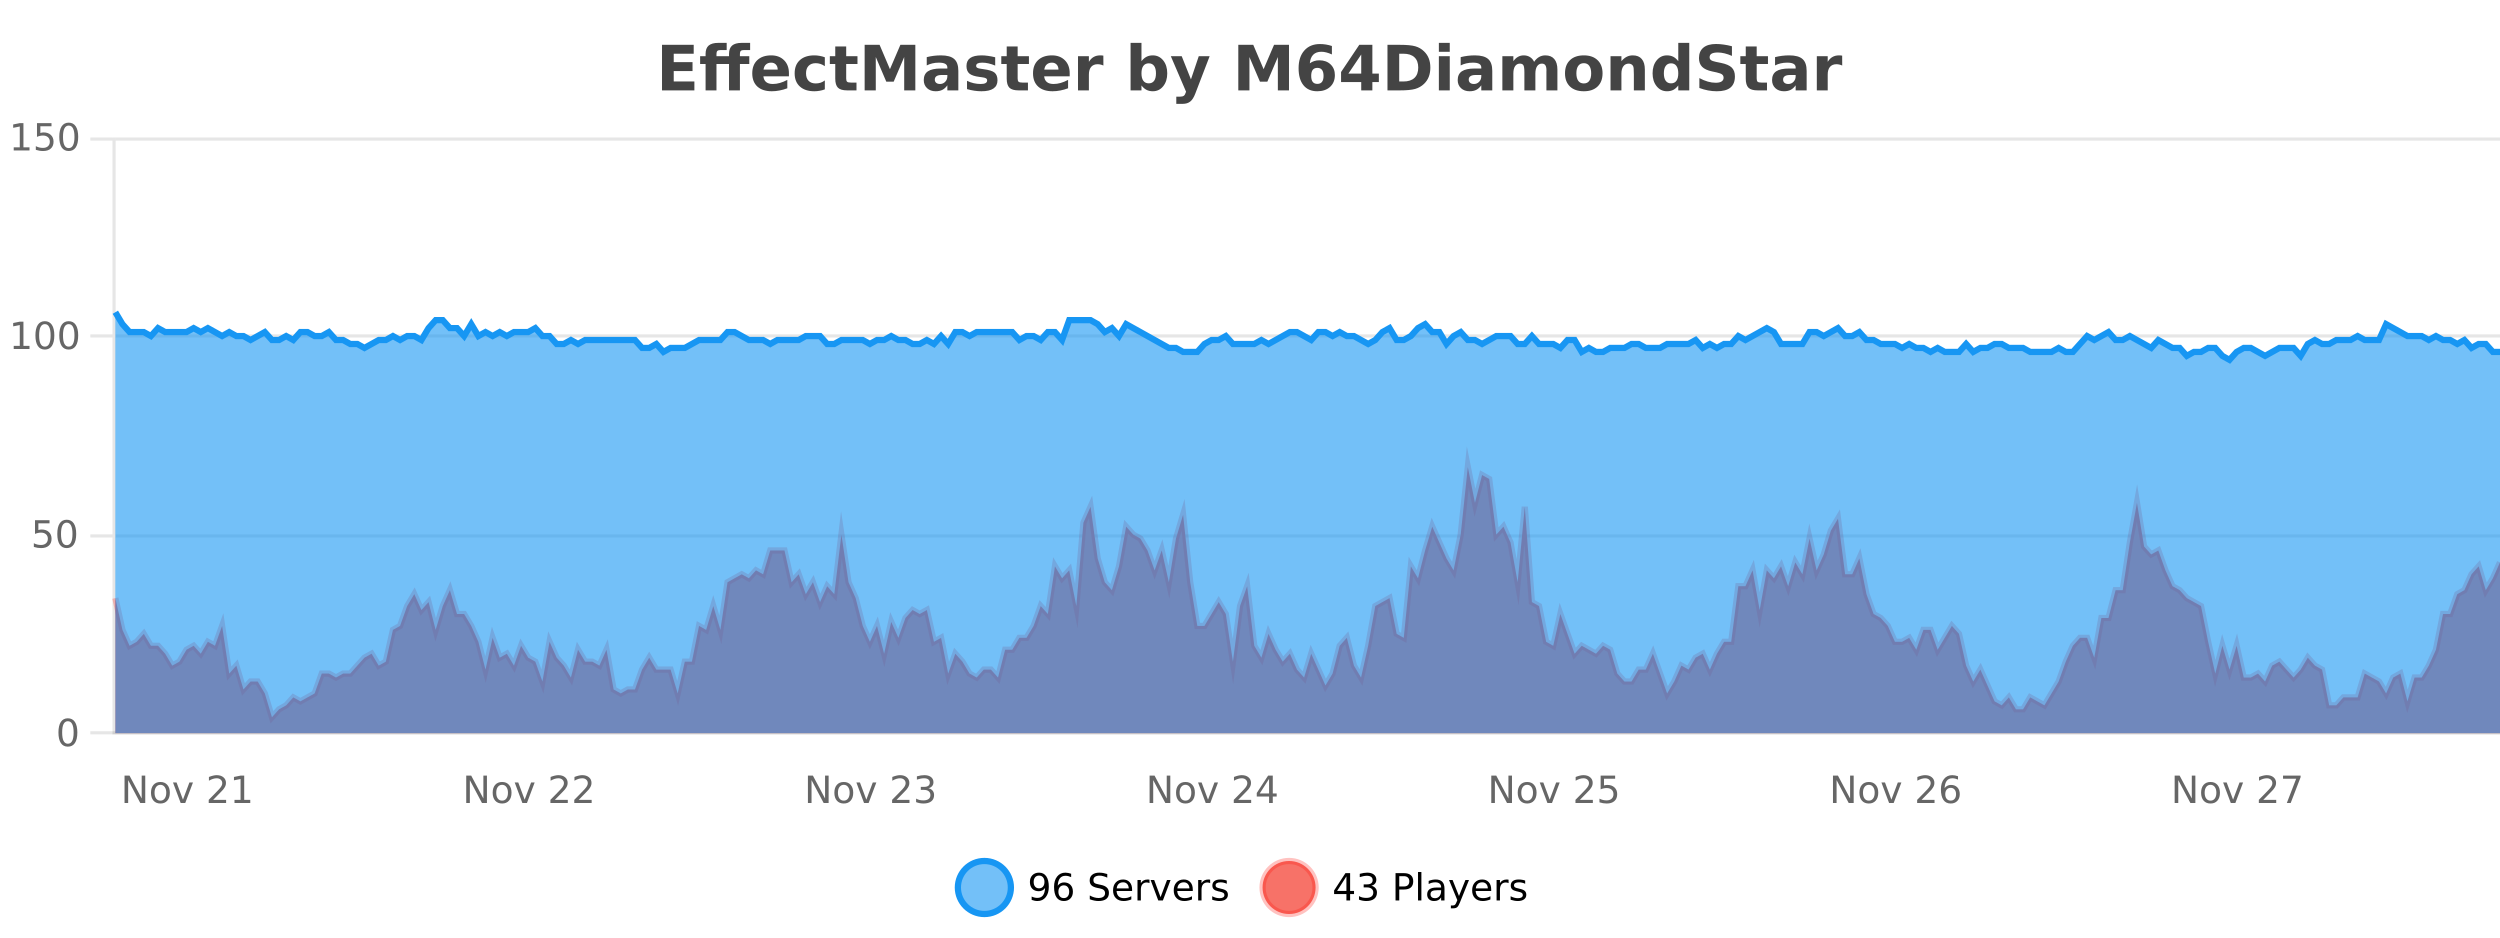
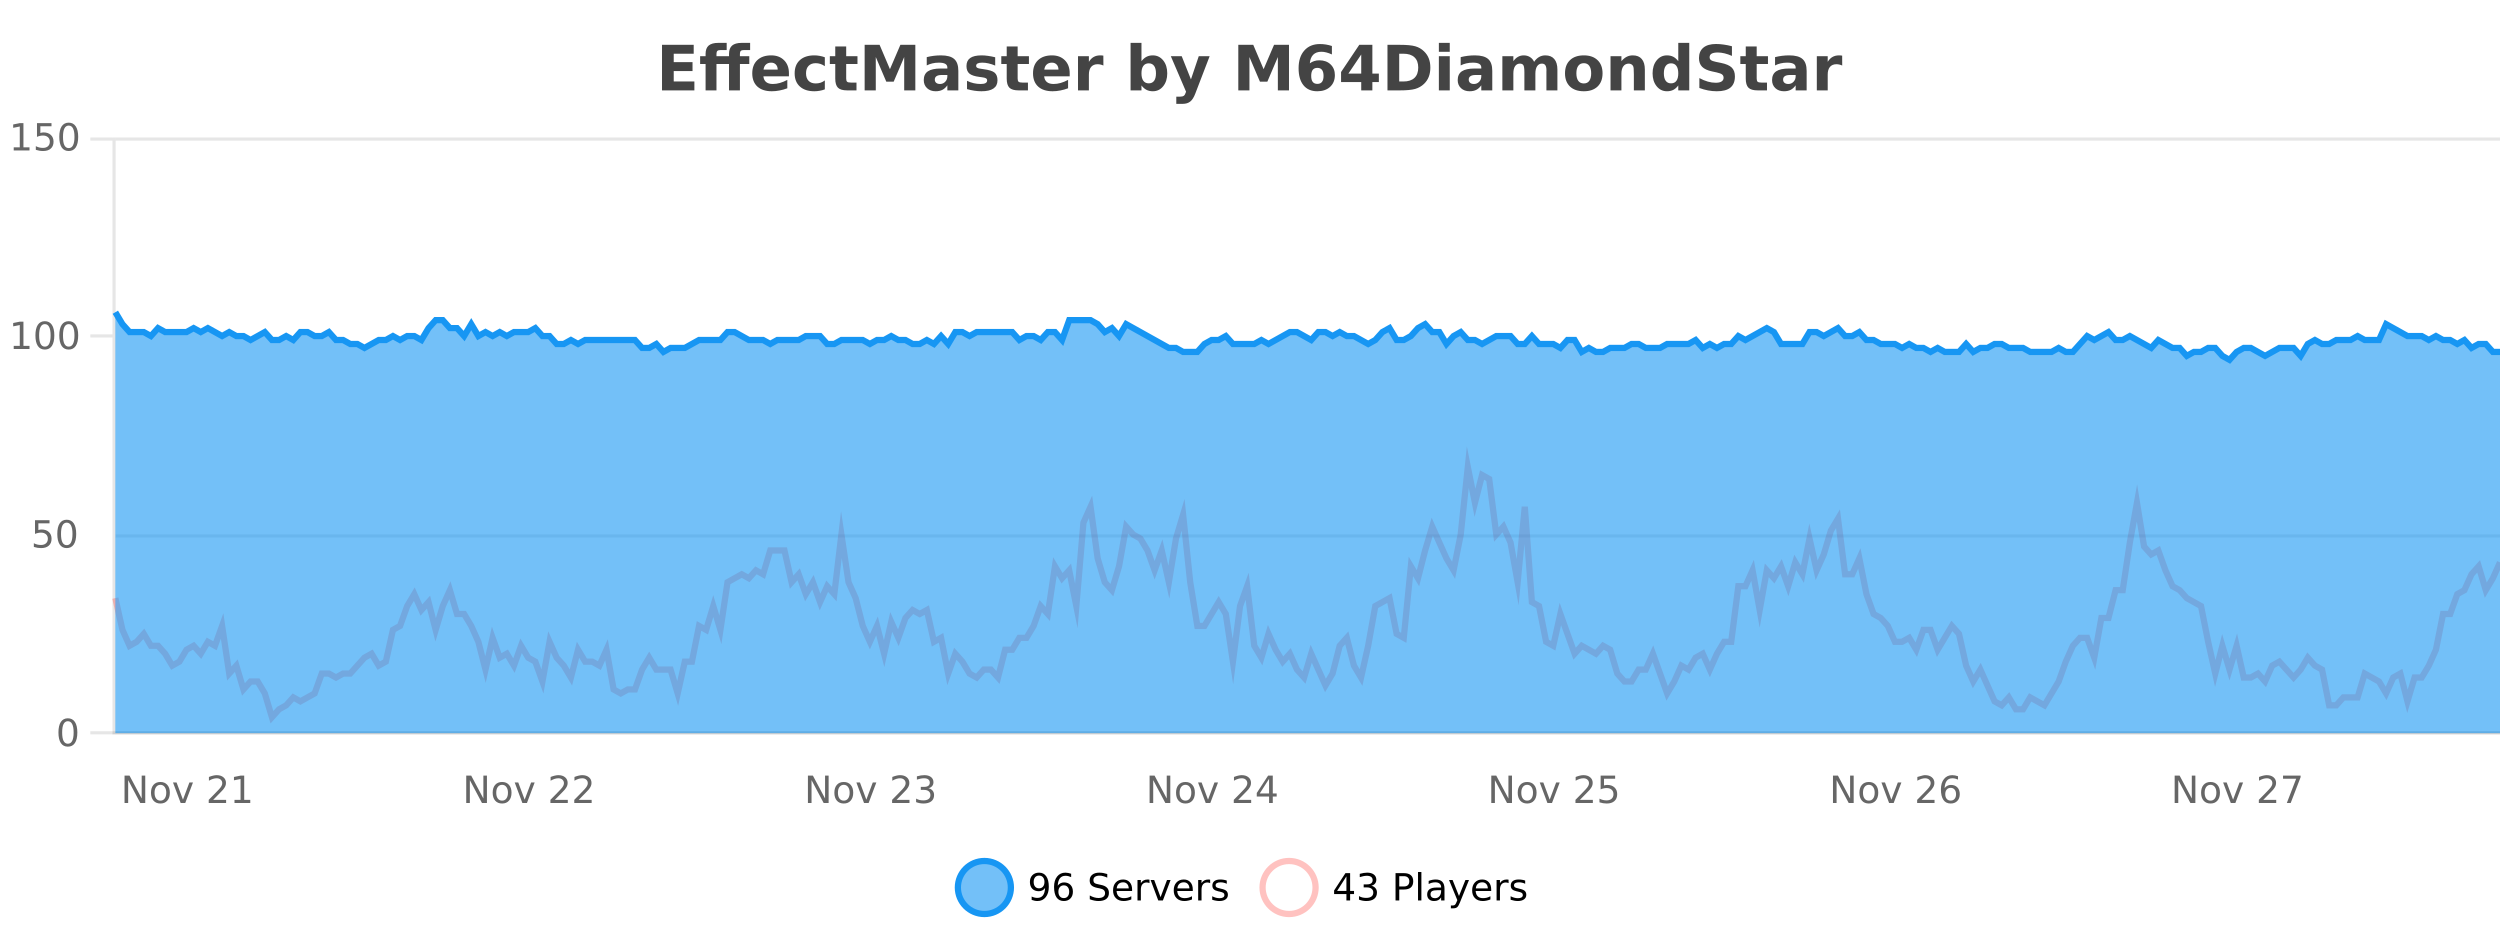
<svg xmlns="http://www.w3.org/2000/svg" width="800pt" height="300pt" viewBox="0 0 800 300" version="1.1">
  <defs>
    <clipPath id="clip1">
      <path d="M 278 263 L 352 263 L 352 300 L 278 300 Z M 278 263 " />
    </clipPath>
    <clipPath id="clip2">
      <path d="M 375 263 L 450 263 L 450 300 L 375 300 Z M 375 263 " />
    </clipPath>
    <clipPath id="clip3">
-       <path d="M 36.906 149 L 800 149 L 800 234.602 L 36.906 234.602 Z M 36.906 149 " />
-     </clipPath>
+       </clipPath>
    <clipPath id="clip4">
      <path d="M 35.906 121 L 800 121 L 800 235.602 L 35.906 235.602 Z M 35.906 121 " />
    </clipPath>
    <clipPath id="clip5">
      <path d="M 36.906 99 L 800 99 L 800 234.602 L 36.906 234.602 Z M 36.906 99 " />
    </clipPath>
    <clipPath id="clip6">
      <path d="M 35.906 71 L 800 71 L 800 144 L 35.906 144 Z M 35.906 71 " />
    </clipPath>
  </defs>
  <g id="surface446971">
    <rect x="0" y="0" width="800" height="300" style="fill:rgb(100%,100%,100%);fill-opacity:1;stroke:none;" />
    <path style="fill:none;stroke-width:1;stroke-linecap:butt;stroke-linejoin:miter;stroke:rgb(0%,0%,0%);stroke-opacity:0.098;stroke-miterlimit:10;" d="M 37 234.5 L 800 234.5 " />
    <path style="fill:none;stroke-width:1;stroke-linecap:butt;stroke-linejoin:miter;stroke:rgb(0%,0%,0%);stroke-opacity:0.098;stroke-miterlimit:10;" d="M 28.906 234.5 L 36 234.5 " />
    <path style="fill:none;stroke-width:1;stroke-linecap:butt;stroke-linejoin:miter;stroke:rgb(0%,0%,0%);stroke-opacity:0.098;stroke-miterlimit:10;" d="M 37 171.5 L 800 171.5 " />
-     <path style="fill:none;stroke-width:1;stroke-linecap:butt;stroke-linejoin:miter;stroke:rgb(0%,0%,0%);stroke-opacity:0.098;stroke-miterlimit:10;" d="M 28.906 171.5 L 36 171.5 " />
-     <path style="fill:none;stroke-width:1;stroke-linecap:butt;stroke-linejoin:miter;stroke:rgb(0%,0%,0%);stroke-opacity:0.098;stroke-miterlimit:10;" d="M 37 107.5 L 800 107.5 " />
    <path style="fill:none;stroke-width:1;stroke-linecap:butt;stroke-linejoin:miter;stroke:rgb(0%,0%,0%);stroke-opacity:0.098;stroke-miterlimit:10;" d="M 28.906 107.5 L 36 107.5 " />
    <path style="fill:none;stroke-width:1;stroke-linecap:butt;stroke-linejoin:miter;stroke:rgb(0%,0%,0%);stroke-opacity:0.098;stroke-miterlimit:10;" d="M 37 44.5 L 800 44.5 " />
    <path style="fill:none;stroke-width:1;stroke-linecap:butt;stroke-linejoin:miter;stroke:rgb(0%,0%,0%);stroke-opacity:0.098;stroke-miterlimit:10;" d="M 28.906 44.5 L 36 44.5 " />
    <path style=" stroke:none;fill-rule:nonzero;fill:rgb(9.02%,58.824%,95.294%);fill-opacity:0.6;" d="M 323.488 284 C 323.488 288.688 319.688 292.484 315.004 292.484 C 310.316 292.484 306.52 288.688 306.52 284 C 306.52 279.312 310.316 275.516 315.004 275.516 C 319.688 275.516 323.488 279.312 323.488 284 Z M 323.488 284 " />
    <g clip-path="url(#clip1)" clip-rule="nonzero">
      <path style="fill:none;stroke-width:2;stroke-linecap:butt;stroke-linejoin:miter;stroke:rgb(9.02%,58.824%,95.294%);stroke-opacity:1;stroke-miterlimit:10;" d="M 323.488 284 C 323.488 288.688 319.688 292.484 315.004 292.484 C 310.316 292.484 306.52 288.688 306.52 284 C 306.52 279.312 310.316 275.516 315.004 275.516 C 319.688 275.516 323.488 279.312 323.488 284 Z M 323.488 284 " />
    </g>
    <path style=" stroke:none;fill-rule:nonzero;fill:rgb(0%,0%,0%);fill-opacity:1;" d="M 330.133 287.969 L 330.133 286.891 C 330.434 287.039 330.734 287.148 331.039 287.219 C 331.34 287.293 331.641 287.328 331.945 287.328 C 332.727 287.328 333.32 287.07 333.727 286.547 C 334.141 286.016 334.375 285.215 334.43 284.141 C 334.211 284.484 333.922 284.746 333.57 284.922 C 333.227 285.102 332.84 285.188 332.414 285.188 C 331.539 285.188 330.844 284.93 330.336 284.406 C 329.824 283.875 329.57 283.148 329.57 282.219 C 329.57 281.324 329.836 280.605 330.367 280.062 C 330.898 279.523 331.605 279.25 332.492 279.25 C 333.5 279.25 334.273 279.641 334.805 280.422 C 335.344 281.195 335.617 282.32 335.617 283.797 C 335.617 285.172 335.289 286.273 334.633 287.094 C 333.977 287.918 333.094 288.328 331.992 288.328 C 331.688 288.328 331.387 288.297 331.086 288.234 C 330.781 288.18 330.465 288.094 330.133 287.969 Z M 332.492 284.266 C 333.023 284.266 333.445 284.086 333.758 283.719 C 334.07 283.355 334.227 282.855 334.227 282.219 C 334.227 281.594 334.07 281.102 333.758 280.734 C 333.445 280.371 333.023 280.188 332.492 280.188 C 331.961 280.188 331.539 280.371 331.227 280.734 C 330.922 281.102 330.773 281.594 330.773 282.219 C 330.773 282.855 330.922 283.355 331.227 283.719 C 331.539 284.086 331.961 284.266 332.492 284.266 Z M 340.422 283.312 C 339.891 283.312 339.469 283.496 339.156 283.859 C 338.844 284.227 338.688 284.719 338.688 285.344 C 338.688 285.98 338.844 286.48 339.156 286.844 C 339.469 287.211 339.891 287.391 340.422 287.391 C 340.953 287.391 341.367 287.211 341.672 286.844 C 341.984 286.48 342.141 285.98 342.141 285.344 C 342.141 284.719 341.984 284.227 341.672 283.859 C 341.367 283.496 340.953 283.312 340.422 283.312 Z M 342.766 279.594 L 342.766 280.672 C 342.461 280.539 342.16 280.434 341.859 280.359 C 341.555 280.289 341.258 280.25 340.969 280.25 C 340.188 280.25 339.586 280.516 339.172 281.047 C 338.766 281.57 338.531 282.359 338.469 283.422 C 338.695 283.09 338.984 282.836 339.328 282.656 C 339.68 282.469 340.066 282.375 340.484 282.375 C 341.359 282.375 342.051 282.641 342.562 283.172 C 343.07 283.703 343.328 284.43 343.328 285.344 C 343.328 286.25 343.062 286.977 342.531 287.516 C 342 288.059 341.297 288.328 340.422 288.328 C 339.398 288.328 338.625 287.945 338.094 287.172 C 337.562 286.391 337.297 285.266 337.297 283.797 C 337.297 282.414 337.625 281.309 338.281 280.484 C 338.938 279.664 339.816 279.25 340.922 279.25 C 341.211 279.25 341.508 279.281 341.812 279.344 C 342.113 279.398 342.43 279.48 342.766 279.594 Z M 354.324 279.688 L 354.324 280.844 C 353.875 280.637 353.449 280.48 353.043 280.375 C 352.645 280.262 352.266 280.203 351.902 280.203 C 351.254 280.203 350.754 280.328 350.402 280.578 C 350.059 280.828 349.887 281.188 349.887 281.656 C 349.887 282.043 350 282.336 350.23 282.531 C 350.457 282.73 350.902 282.887 351.559 283 L 352.262 283.156 C 353.145 283.324 353.797 283.621 354.215 284.047 C 354.641 284.465 354.855 285.027 354.855 285.734 C 354.855 286.59 354.566 287.234 353.996 287.672 C 353.434 288.109 352.598 288.328 351.496 288.328 C 351.09 288.328 350.652 288.281 350.184 288.188 C 349.715 288.094 349.23 287.953 348.73 287.766 L 348.73 286.547 C 349.207 286.82 349.676 287.023 350.137 287.156 C 350.605 287.293 351.059 287.359 351.496 287.359 C 352.172 287.359 352.691 287.23 353.059 286.969 C 353.434 286.699 353.621 286.32 353.621 285.828 C 353.621 285.402 353.484 285.07 353.215 284.828 C 352.953 284.578 352.52 284.398 351.918 284.281 L 351.199 284.141 C 350.312 283.965 349.672 283.688 349.277 283.312 C 348.891 282.938 348.699 282.418 348.699 281.75 C 348.699 280.969 348.969 280.359 349.512 279.922 C 350.051 279.477 350.801 279.25 351.762 279.25 C 352.176 279.25 352.594 279.289 353.012 279.359 C 353.438 279.434 353.875 279.543 354.324 279.688 Z M 362.27 284.609 L 362.27 285.125 L 357.301 285.125 C 357.352 285.875 357.574 286.445 357.973 286.828 C 358.379 287.215 358.934 287.406 359.645 287.406 C 360.059 287.406 360.461 287.359 360.848 287.266 C 361.242 287.164 361.633 287.008 362.02 286.797 L 362.02 287.828 C 361.621 287.984 361.223 288.105 360.816 288.188 C 360.41 288.281 359.996 288.328 359.582 288.328 C 358.539 288.328 357.711 288.027 357.098 287.422 C 356.48 286.809 356.176 285.98 356.176 284.938 C 356.176 283.867 356.465 283.016 357.051 282.391 C 357.633 281.758 358.414 281.438 359.395 281.438 C 360.277 281.438 360.977 281.727 361.488 282.297 C 362.008 282.859 362.27 283.633 362.27 284.609 Z M 361.191 284.281 C 361.18 283.699 361.012 283.23 360.691 282.875 C 360.367 282.523 359.941 282.344 359.41 282.344 C 358.805 282.344 358.32 282.516 357.957 282.859 C 357.602 283.203 357.398 283.684 357.348 284.297 Z M 367.84 282.594 C 367.715 282.531 367.578 282.484 367.434 282.453 C 367.297 282.414 367.141 282.391 366.965 282.391 C 366.359 282.391 365.891 282.59 365.559 282.984 C 365.234 283.383 365.074 283.953 365.074 284.703 L 365.074 288.156 L 363.996 288.156 L 363.996 281.594 L 365.074 281.594 L 365.074 282.609 C 365.301 282.215 365.598 281.922 365.965 281.734 C 366.328 281.539 366.77 281.438 367.293 281.438 C 367.363 281.438 367.441 281.445 367.527 281.453 C 367.621 281.465 367.719 281.48 367.824 281.5 Z M 368.195 281.594 L 369.336 281.594 L 371.383 287.094 L 373.445 281.594 L 374.586 281.594 L 372.117 288.156 L 370.648 288.156 Z M 381.688 284.609 L 381.688 285.125 L 376.719 285.125 C 376.77 285.875 376.992 286.445 377.391 286.828 C 377.797 287.215 378.352 287.406 379.062 287.406 C 379.477 287.406 379.879 287.359 380.266 287.266 C 380.66 287.164 381.051 287.008 381.438 286.797 L 381.438 287.828 C 381.039 287.984 380.641 288.105 380.234 288.188 C 379.828 288.281 379.414 288.328 379 288.328 C 377.957 288.328 377.129 288.027 376.516 287.422 C 375.898 286.809 375.594 285.98 375.594 284.938 C 375.594 283.867 375.883 283.016 376.469 282.391 C 377.051 281.758 377.832 281.438 378.812 281.438 C 379.695 281.438 380.395 281.727 380.906 282.297 C 381.426 282.859 381.688 283.633 381.688 284.609 Z M 380.609 284.281 C 380.598 283.699 380.43 283.23 380.109 282.875 C 379.785 282.523 379.359 282.344 378.828 282.344 C 378.223 282.344 377.738 282.516 377.375 282.859 C 377.02 283.203 376.816 283.684 376.766 284.297 Z M 387.258 282.594 C 387.133 282.531 386.996 282.484 386.852 282.453 C 386.715 282.414 386.559 282.391 386.383 282.391 C 385.777 282.391 385.309 282.59 384.977 282.984 C 384.652 283.383 384.492 283.953 384.492 284.703 L 384.492 288.156 L 383.414 288.156 L 383.414 281.594 L 384.492 281.594 L 384.492 282.609 C 384.719 282.215 385.016 281.922 385.383 281.734 C 385.746 281.539 386.188 281.438 386.711 281.438 C 386.781 281.438 386.859 281.445 386.945 281.453 C 387.039 281.465 387.137 281.48 387.242 281.5 Z M 392.566 281.781 L 392.566 282.812 C 392.262 282.656 391.945 282.543 391.613 282.469 C 391.289 282.387 390.949 282.344 390.598 282.344 C 390.066 282.344 389.664 282.43 389.395 282.594 C 389.121 282.75 388.988 282.996 388.988 283.328 C 388.988 283.578 389.082 283.777 389.27 283.922 C 389.465 284.059 389.855 284.188 390.441 284.312 L 390.801 284.406 C 391.57 284.562 392.117 284.793 392.441 285.094 C 392.762 285.398 392.926 285.812 392.926 286.344 C 392.926 286.961 392.68 287.445 392.191 287.797 C 391.711 288.152 391.051 288.328 390.207 288.328 C 389.852 288.328 389.48 288.289 389.098 288.219 C 388.723 288.156 388.324 288.059 387.91 287.922 L 387.91 286.797 C 388.305 287.008 388.695 287.164 389.082 287.266 C 389.465 287.371 389.852 287.422 390.238 287.422 C 390.738 287.422 391.121 287.34 391.395 287.172 C 391.676 286.996 391.816 286.746 391.816 286.422 C 391.816 286.133 391.715 285.906 391.52 285.75 C 391.32 285.594 390.887 285.445 390.223 285.297 L 389.848 285.219 C 389.18 285.074 388.695 284.855 388.395 284.562 C 388.102 284.273 387.957 283.875 387.957 283.375 C 387.957 282.75 388.176 282.273 388.613 281.938 C 389.051 281.605 389.668 281.438 390.473 281.438 C 390.867 281.438 391.242 281.469 391.598 281.531 C 391.949 281.586 392.273 281.668 392.566 281.781 Z M 325.004 277.016 " />
-     <path style=" stroke:none;fill-rule:nonzero;fill:rgb(96.863%,44.706%,40.784%);fill-opacity:1;" d="M 420.988 284 C 420.988 288.688 417.191 292.484 412.504 292.484 C 407.82 292.484 404.02 288.688 404.02 284 C 404.02 279.312 407.82 275.516 412.504 275.516 C 417.191 275.516 420.988 279.312 420.988 284 Z M 420.988 284 " />
    <g clip-path="url(#clip2)" clip-rule="nonzero">
      <path style="fill:none;stroke-width:2;stroke-linecap:butt;stroke-linejoin:miter;stroke:rgb(100%,4.706%,0%);stroke-opacity:0.247;stroke-miterlimit:10;" d="M 420.988 284 C 420.988 288.688 417.191 292.484 412.504 292.484 C 407.82 292.484 404.02 288.688 404.02 284 C 404.02 279.312 407.82 275.516 412.504 275.516 C 417.191 275.516 420.988 279.312 420.988 284 Z M 420.988 284 " />
    </g>
    <path style=" stroke:none;fill-rule:nonzero;fill:rgb(0%,0%,0%);fill-opacity:1;" d="M 430.852 280.438 L 427.867 285.109 L 430.852 285.109 Z M 430.539 279.406 L 432.039 279.406 L 432.039 285.109 L 433.289 285.109 L 433.289 286.094 L 432.039 286.094 L 432.039 288.156 L 430.852 288.156 L 430.852 286.094 L 426.914 286.094 L 426.914 284.953 Z M 438.828 283.438 C 439.391 283.562 439.828 283.82 440.141 284.203 C 440.461 284.578 440.625 285.047 440.625 285.609 C 440.625 286.477 440.328 287.148 439.734 287.625 C 439.141 288.094 438.297 288.328 437.203 288.328 C 436.836 288.328 436.457 288.289 436.062 288.219 C 435.676 288.148 435.281 288.039 434.875 287.891 L 434.875 286.75 C 435.195 286.938 435.551 287.086 435.938 287.188 C 436.332 287.281 436.742 287.328 437.172 287.328 C 437.91 287.328 438.473 287.184 438.859 286.891 C 439.254 286.602 439.453 286.172 439.453 285.609 C 439.453 285.102 439.27 284.699 438.906 284.406 C 438.539 284.117 438.039 283.969 437.406 283.969 L 436.375 283.969 L 436.375 283 L 437.453 283 C 438.023 283 438.469 282.887 438.781 282.656 C 439.094 282.418 439.25 282.078 439.25 281.641 C 439.25 281.195 439.086 280.852 438.766 280.609 C 438.453 280.371 438 280.25 437.406 280.25 C 437.07 280.25 436.719 280.289 436.344 280.359 C 435.977 280.422 435.57 280.527 435.125 280.672 L 435.125 279.625 C 435.582 279.5 436.004 279.406 436.391 279.344 C 436.785 279.281 437.156 279.25 437.5 279.25 C 438.406 279.25 439.117 279.453 439.641 279.859 C 440.16 280.266 440.422 280.82 440.422 281.516 C 440.422 282.008 440.281 282.418 440 282.75 C 439.727 283.086 439.336 283.312 438.828 283.438 Z M 447.762 280.375 L 447.762 283.672 L 449.246 283.672 C 449.797 283.672 450.223 283.531 450.527 283.25 C 450.828 282.961 450.98 282.547 450.98 282.016 C 450.98 281.496 450.828 281.094 450.527 280.812 C 450.223 280.523 449.797 280.375 449.246 280.375 Z M 446.574 279.406 L 449.246 279.406 C 450.234 279.406 450.98 279.633 451.48 280.078 C 451.98 280.516 452.23 281.164 452.23 282.016 C 452.23 282.883 451.98 283.539 451.48 283.984 C 450.98 284.422 450.234 284.641 449.246 284.641 L 447.762 284.641 L 447.762 288.156 L 446.574 288.156 Z M 453.766 279.031 L 454.844 279.031 L 454.844 288.156 L 453.766 288.156 Z M 460.082 284.859 C 459.215 284.859 458.613 284.961 458.27 285.156 C 457.934 285.355 457.77 285.695 457.77 286.172 C 457.77 286.559 457.895 286.867 458.145 287.094 C 458.402 287.312 458.746 287.422 459.176 287.422 C 459.777 287.422 460.258 287.215 460.613 286.797 C 460.977 286.371 461.16 285.805 461.16 285.094 L 461.16 284.859 Z M 462.238 284.406 L 462.238 288.156 L 461.16 288.156 L 461.16 287.156 C 460.91 287.555 460.602 287.852 460.238 288.047 C 459.871 288.234 459.426 288.328 458.895 288.328 C 458.215 288.328 457.68 288.141 457.285 287.766 C 456.887 287.383 456.691 286.875 456.691 286.25 C 456.691 285.512 456.934 284.953 457.426 284.578 C 457.926 284.203 458.664 284.016 459.645 284.016 L 461.16 284.016 L 461.16 283.906 C 461.16 283.406 460.992 283.023 460.66 282.75 C 460.336 282.48 459.883 282.344 459.301 282.344 C 458.926 282.344 458.555 282.391 458.191 282.484 C 457.836 282.578 457.496 282.715 457.176 282.891 L 457.176 281.891 C 457.57 281.734 457.949 281.621 458.316 281.547 C 458.691 281.477 459.055 281.438 459.41 281.438 C 460.355 281.438 461.066 281.684 461.535 282.172 C 462.004 282.664 462.238 283.406 462.238 284.406 Z M 467.188 288.766 C 466.883 289.547 466.586 290.055 466.297 290.297 C 466.004 290.535 465.617 290.656 465.141 290.656 L 464.281 290.656 L 464.281 289.75 L 464.906 289.75 C 465.207 289.75 465.438 289.676 465.594 289.531 C 465.758 289.395 465.941 289.066 466.141 288.547 L 466.344 288.047 L 463.688 281.594 L 464.828 281.594 L 466.875 286.719 L 468.938 281.594 L 470.078 281.594 Z M 477.18 284.609 L 477.18 285.125 L 472.211 285.125 C 472.262 285.875 472.484 286.445 472.883 286.828 C 473.289 287.215 473.844 287.406 474.555 287.406 C 474.969 287.406 475.371 287.359 475.758 287.266 C 476.152 287.164 476.543 287.008 476.93 286.797 L 476.93 287.828 C 476.531 287.984 476.133 288.105 475.727 288.188 C 475.32 288.281 474.906 288.328 474.492 288.328 C 473.449 288.328 472.621 288.027 472.008 287.422 C 471.391 286.809 471.086 285.98 471.086 284.938 C 471.086 283.867 471.375 283.016 471.961 282.391 C 472.543 281.758 473.324 281.438 474.305 281.438 C 475.188 281.438 475.887 281.727 476.398 282.297 C 476.918 282.859 477.18 283.633 477.18 284.609 Z M 476.102 284.281 C 476.09 283.699 475.922 283.23 475.602 282.875 C 475.277 282.523 474.852 282.344 474.32 282.344 C 473.715 282.344 473.23 282.516 472.867 282.859 C 472.512 283.203 472.309 283.684 472.258 284.297 Z M 482.75 282.594 C 482.625 282.531 482.488 282.484 482.344 282.453 C 482.207 282.414 482.051 282.391 481.875 282.391 C 481.27 282.391 480.801 282.59 480.469 282.984 C 480.145 283.383 479.984 283.953 479.984 284.703 L 479.984 288.156 L 478.906 288.156 L 478.906 281.594 L 479.984 281.594 L 479.984 282.609 C 480.211 282.215 480.508 281.922 480.875 281.734 C 481.238 281.539 481.68 281.438 482.203 281.438 C 482.273 281.438 482.352 281.445 482.438 281.453 C 482.531 281.465 482.629 281.48 482.734 281.5 Z M 488.055 281.781 L 488.055 282.812 C 487.75 282.656 487.434 282.543 487.102 282.469 C 486.777 282.387 486.438 282.344 486.086 282.344 C 485.555 282.344 485.152 282.43 484.883 282.594 C 484.609 282.75 484.477 282.996 484.477 283.328 C 484.477 283.578 484.57 283.777 484.758 283.922 C 484.953 284.059 485.344 284.188 485.93 284.312 L 486.289 284.406 C 487.059 284.562 487.605 284.793 487.93 285.094 C 488.25 285.398 488.414 285.812 488.414 286.344 C 488.414 286.961 488.168 287.445 487.68 287.797 C 487.199 288.152 486.539 288.328 485.695 288.328 C 485.34 288.328 484.969 288.289 484.586 288.219 C 484.211 288.156 483.812 288.059 483.398 287.922 L 483.398 286.797 C 483.793 287.008 484.184 287.164 484.57 287.266 C 484.953 287.371 485.34 287.422 485.727 287.422 C 486.227 287.422 486.609 287.34 486.883 287.172 C 487.164 286.996 487.305 286.746 487.305 286.422 C 487.305 286.133 487.203 285.906 487.008 285.75 C 486.809 285.594 486.375 285.445 485.711 285.297 L 485.336 285.219 C 484.668 285.074 484.184 284.855 483.883 284.562 C 483.59 284.273 483.445 283.875 483.445 283.375 C 483.445 282.75 483.664 282.273 484.102 281.938 C 484.539 281.605 485.156 281.438 485.961 281.438 C 486.355 281.438 486.73 281.469 487.086 281.531 C 487.438 281.586 487.762 281.668 488.055 281.781 Z M 422.504 277.016 " />
    <path style=" stroke:none;fill-rule:nonzero;fill:rgb(26.667%,26.667%,26.667%);fill-opacity:1;" d="M 211.844 14.344 L 221.984 14.344 L 221.984 17.188 L 215.594 17.188 L 215.594 19.891 L 221.609 19.891 L 221.609 22.734 L 215.594 22.734 L 215.594 26.078 L 222.203 26.078 L 222.203 28.922 L 211.844 28.922 Z M 232.539 13.719 L 232.539 16.016 L 230.602 16.016 C 230.109 16.016 229.766 16.105 229.57 16.281 C 229.371 16.469 229.273 16.781 229.273 17.219 L 229.273 17.984 L 233.289 17.984 L 233.289 17.219 C 233.289 16.031 233.617 15.152 234.273 14.578 C 234.938 14.008 235.969 13.719 237.367 13.719 L 240.039 13.719 L 240.039 16.016 L 238.102 16.016 C 237.609 16.016 237.266 16.105 237.07 16.281 C 236.871 16.469 236.773 16.781 236.773 17.219 L 236.773 17.984 L 239.773 17.984 L 239.773 20.484 L 236.773 20.484 L 236.773 28.922 L 233.289 28.922 L 233.289 20.484 L 229.273 20.484 L 229.273 28.922 L 225.789 28.922 L 225.789 20.484 L 224.039 20.484 L 224.039 17.984 L 225.789 17.984 L 225.789 17.219 C 225.789 16.031 226.117 15.152 226.773 14.578 C 227.438 14.008 228.469 13.719 229.867 13.719 Z M 252.457 23.422 L 252.457 24.422 L 244.285 24.422 C 244.367 25.246 244.664 25.859 245.176 26.266 C 245.684 26.672 246.395 26.875 247.301 26.875 C 248.039 26.875 248.793 26.766 249.566 26.547 C 250.336 26.328 251.129 26 251.941 25.562 L 251.941 28.25 C 251.117 28.562 250.289 28.797 249.457 28.953 C 248.633 29.117 247.809 29.203 246.988 29.203 C 245.008 29.203 243.465 28.703 242.363 27.703 C 241.27 26.695 240.723 25.281 240.723 23.469 C 240.723 21.68 241.258 20.273 242.332 19.25 C 243.414 18.23 244.898 17.719 246.785 17.719 C 248.504 17.719 249.879 18.242 250.91 19.281 C 251.941 20.312 252.457 21.695 252.457 23.422 Z M 248.863 22.266 C 248.863 21.602 248.668 21.062 248.285 20.656 C 247.898 20.25 247.395 20.047 246.77 20.047 C 246.09 20.047 245.539 20.242 245.113 20.625 C 244.695 21 244.434 21.547 244.332 22.266 Z M 263.945 18.328 L 263.945 21.172 C 263.477 20.852 263 20.609 262.523 20.453 C 262.043 20.297 261.543 20.219 261.023 20.219 C 260.055 20.219 259.293 20.508 258.742 21.078 C 258.199 21.641 257.93 22.438 257.93 23.469 C 257.93 24.492 258.199 25.289 258.742 25.859 C 259.293 26.422 260.055 26.703 261.023 26.703 C 261.574 26.703 262.094 26.625 262.586 26.469 C 263.074 26.305 263.527 26.059 263.945 25.734 L 263.945 28.594 C 263.402 28.805 262.852 28.953 262.289 29.047 C 261.727 29.148 261.156 29.203 260.586 29.203 C 258.617 29.203 257.074 28.699 255.961 27.688 C 254.844 26.68 254.289 25.273 254.289 23.469 C 254.289 21.656 254.844 20.246 255.961 19.234 C 257.074 18.227 258.617 17.719 260.586 17.719 C 261.156 17.719 261.719 17.773 262.273 17.875 C 262.836 17.969 263.391 18.121 263.945 18.328 Z M 270.781 14.875 L 270.781 17.984 L 274.391 17.984 L 274.391 20.484 L 270.781 20.484 L 270.781 25.125 C 270.781 25.637 270.879 25.98 271.078 26.156 C 271.285 26.336 271.688 26.422 272.281 26.422 L 274.078 26.422 L 274.078 28.922 L 271.078 28.922 C 269.703 28.922 268.723 28.637 268.141 28.062 C 267.566 27.48 267.281 26.5 267.281 25.125 L 267.281 20.484 L 265.547 20.484 L 265.547 17.984 L 267.281 17.984 L 267.281 14.875 Z M 276.688 14.344 L 281.469 14.344 L 284.781 22.141 L 288.125 14.344 L 292.906 14.344 L 292.906 28.922 L 289.344 28.922 L 289.344 18.25 L 285.984 26.125 L 283.609 26.125 L 280.25 18.25 L 280.25 28.922 L 276.688 28.922 Z M 301.324 24 C 300.594 24 300.047 24.125 299.684 24.375 C 299.316 24.617 299.137 24.98 299.137 25.469 C 299.137 25.906 299.281 26.25 299.574 26.5 C 299.875 26.75 300.285 26.875 300.809 26.875 C 301.465 26.875 302.016 26.641 302.465 26.172 C 302.922 25.703 303.152 25.117 303.152 24.406 L 303.152 24 Z M 306.668 22.688 L 306.668 28.922 L 303.152 28.922 L 303.152 27.297 C 302.684 27.965 302.152 28.449 301.559 28.75 C 300.973 29.051 300.262 29.203 299.418 29.203 C 298.293 29.203 297.375 28.875 296.668 28.219 C 295.957 27.555 295.605 26.695 295.605 25.641 C 295.605 24.359 296.043 23.422 296.918 22.828 C 297.801 22.227 299.191 21.922 301.09 21.922 L 303.152 21.922 L 303.152 21.641 C 303.152 21.09 302.934 20.688 302.496 20.438 C 302.059 20.18 301.375 20.047 300.449 20.047 C 299.699 20.047 299 20.125 298.355 20.281 C 297.707 20.43 297.109 20.648 296.559 20.938 L 296.559 18.281 C 297.309 18.094 298.059 17.953 298.809 17.859 C 299.566 17.766 300.328 17.719 301.09 17.719 C 303.059 17.719 304.48 18.109 305.355 18.891 C 306.23 19.664 306.668 20.93 306.668 22.688 Z M 318.461 18.328 L 318.461 20.984 C 317.719 20.672 317 20.438 316.305 20.281 C 315.605 20.125 314.945 20.047 314.32 20.047 C 313.664 20.047 313.172 20.133 312.852 20.297 C 312.527 20.465 312.367 20.719 312.367 21.062 C 312.367 21.344 312.484 21.559 312.727 21.703 C 312.977 21.852 313.414 21.961 314.039 22.031 L 314.664 22.125 C 316.453 22.355 317.656 22.73 318.273 23.25 C 318.887 23.773 319.195 24.59 319.195 25.703 C 319.195 26.871 318.762 27.746 317.898 28.328 C 317.043 28.914 315.766 29.203 314.07 29.203 C 313.34 29.203 312.59 29.145 311.82 29.031 C 311.047 28.918 310.258 28.746 309.445 28.516 L 309.445 25.859 C 310.141 26.203 310.855 26.461 311.586 26.625 C 312.312 26.793 313.059 26.875 313.82 26.875 C 314.508 26.875 315.023 26.781 315.367 26.594 C 315.711 26.406 315.883 26.125 315.883 25.75 C 315.883 25.438 315.762 25.211 315.523 25.062 C 315.281 24.906 314.809 24.789 314.102 24.703 L 313.492 24.625 C 311.93 24.43 310.836 24.07 310.211 23.547 C 309.586 23.016 309.273 22.215 309.273 21.141 C 309.273 19.984 309.668 19.125 310.461 18.562 C 311.262 18 312.48 17.719 314.117 17.719 C 314.762 17.719 315.438 17.773 316.148 17.875 C 316.855 17.969 317.625 18.121 318.461 18.328 Z M 325.648 14.875 L 325.648 17.984 L 329.258 17.984 L 329.258 20.484 L 325.648 20.484 L 325.648 25.125 C 325.648 25.637 325.746 25.98 325.945 26.156 C 326.152 26.336 326.555 26.422 327.148 26.422 L 328.945 26.422 L 328.945 28.922 L 325.945 28.922 C 324.57 28.922 323.59 28.637 323.008 28.062 C 322.434 27.48 322.148 26.5 322.148 25.125 L 322.148 20.484 L 320.414 20.484 L 320.414 17.984 L 322.148 17.984 L 322.148 14.875 Z M 342.301 23.422 L 342.301 24.422 L 334.129 24.422 C 334.211 25.246 334.508 25.859 335.02 26.266 C 335.527 26.672 336.238 26.875 337.145 26.875 C 337.883 26.875 338.637 26.766 339.41 26.547 C 340.18 26.328 340.973 26 341.785 25.562 L 341.785 28.25 C 340.961 28.562 340.133 28.797 339.301 28.953 C 338.477 29.117 337.652 29.203 336.832 29.203 C 334.852 29.203 333.309 28.703 332.207 27.703 C 331.113 26.695 330.566 25.281 330.566 23.469 C 330.566 21.68 331.102 20.273 332.176 19.25 C 333.258 18.23 334.742 17.719 336.629 17.719 C 338.348 17.719 339.723 18.242 340.754 19.281 C 341.785 20.312 342.301 21.695 342.301 23.422 Z M 338.707 22.266 C 338.707 21.602 338.512 21.062 338.129 20.656 C 337.742 20.25 337.238 20.047 336.613 20.047 C 335.934 20.047 335.383 20.242 334.957 20.625 C 334.539 21 334.277 21.547 334.176 22.266 Z M 353.086 20.969 C 352.773 20.824 352.465 20.719 352.164 20.656 C 351.859 20.586 351.559 20.547 351.258 20.547 C 350.352 20.547 349.652 20.836 349.164 21.406 C 348.684 21.98 348.445 22.805 348.445 23.875 L 348.445 28.922 L 344.961 28.922 L 344.961 17.984 L 348.445 17.984 L 348.445 19.781 C 348.891 19.062 349.406 18.543 349.992 18.219 C 350.574 17.887 351.273 17.719 352.086 17.719 C 352.211 17.719 352.34 17.727 352.477 17.734 C 352.609 17.746 352.809 17.766 353.07 17.797 Z M 367.598 26.672 C 368.348 26.672 368.918 26.402 369.316 25.859 C 369.711 25.309 369.91 24.512 369.91 23.469 C 369.91 22.43 369.711 21.637 369.316 21.094 C 368.918 20.543 368.348 20.266 367.598 20.266 C 366.848 20.266 366.27 20.543 365.863 21.094 C 365.465 21.637 365.27 22.43 365.27 23.469 C 365.27 24.5 365.465 25.293 365.863 25.844 C 366.27 26.398 366.848 26.672 367.598 26.672 Z M 365.27 19.578 C 365.758 18.945 366.293 18.477 366.879 18.172 C 367.461 17.871 368.133 17.719 368.895 17.719 C 370.246 17.719 371.355 18.258 372.223 19.328 C 373.086 20.402 373.52 21.781 373.52 23.469 C 373.52 25.148 373.086 26.523 372.223 27.594 C 371.355 28.668 370.246 29.203 368.895 29.203 C 368.133 29.203 367.461 29.051 366.879 28.75 C 366.293 28.449 365.758 27.98 365.27 27.344 L 365.27 28.922 L 361.785 28.922 L 361.785 13.719 L 365.27 13.719 Z M 374.664 17.984 L 378.148 17.984 L 381.102 25.406 L 383.602 17.984 L 387.086 17.984 L 382.492 29.953 C 382.031 31.172 381.492 32.02 380.867 32.5 C 380.25 32.988 379.445 33.234 378.445 33.234 L 376.414 33.234 L 376.414 30.938 L 377.508 30.938 C 378.102 30.938 378.531 30.844 378.805 30.656 C 379.074 30.469 379.281 30.129 379.43 29.641 L 379.539 29.344 Z M 396.258 14.344 L 401.039 14.344 L 404.352 22.141 L 407.695 14.344 L 412.477 14.344 L 412.477 28.922 L 408.914 28.922 L 408.914 18.25 L 405.555 26.125 L 403.18 26.125 L 399.82 18.25 L 399.82 28.922 L 396.258 28.922 Z M 421.551 21.719 C 420.895 21.719 420.398 21.934 420.066 22.359 C 419.742 22.789 419.582 23.43 419.582 24.281 C 419.582 25.137 419.742 25.777 420.066 26.203 C 420.398 26.633 420.895 26.844 421.551 26.844 C 422.215 26.844 422.711 26.633 423.035 26.203 C 423.367 25.777 423.535 25.137 423.535 24.281 C 423.535 23.43 423.367 22.789 423.035 22.359 C 422.711 21.934 422.215 21.719 421.551 21.719 Z M 426.207 14.719 L 426.207 17.422 C 425.582 17.133 424.992 16.918 424.441 16.781 C 423.898 16.637 423.367 16.562 422.848 16.562 C 421.73 16.562 420.863 16.875 420.238 17.5 C 419.613 18.117 419.246 19.039 419.145 20.266 C 419.57 19.945 420.035 19.703 420.535 19.547 C 421.035 19.383 421.582 19.297 422.176 19.297 C 423.664 19.297 424.867 19.734 425.785 20.609 C 426.699 21.484 427.16 22.625 427.16 24.031 C 427.16 25.594 426.648 26.852 425.629 27.797 C 424.605 28.734 423.238 29.203 421.52 29.203 C 419.621 29.203 418.152 28.562 417.113 27.281 C 416.07 26 415.551 24.188 415.551 21.844 C 415.551 19.438 416.16 17.547 417.379 16.172 C 418.598 14.789 420.262 14.094 422.379 14.094 C 423.043 14.094 423.691 14.148 424.316 14.25 C 424.949 14.355 425.582 14.512 426.207 14.719 Z M 435.594 17.438 L 431.484 23.547 L 435.594 23.547 Z M 434.969 14.344 L 439.156 14.344 L 439.156 23.547 L 441.234 23.547 L 441.234 26.266 L 439.156 26.266 L 439.156 28.922 L 435.594 28.922 L 435.594 26.266 L 429.141 26.266 L 429.141 23.047 Z M 447.742 17.188 L 447.742 26.078 L 449.086 26.078 C 450.625 26.078 451.805 25.699 452.617 24.938 C 453.43 24.18 453.836 23.07 453.836 21.609 C 453.836 20.172 453.43 19.078 452.617 18.328 C 451.812 17.57 450.637 17.188 449.086 17.188 Z M 443.992 14.344 L 447.945 14.344 C 450.164 14.344 451.812 14.5 452.898 14.812 C 453.98 15.125 454.906 15.664 455.68 16.422 C 456.367 17.078 456.875 17.84 457.211 18.703 C 457.543 19.559 457.711 20.527 457.711 21.609 C 457.711 22.715 457.543 23.699 457.211 24.562 C 456.875 25.43 456.367 26.188 455.68 26.844 C 454.898 27.594 453.961 28.133 452.867 28.453 C 451.773 28.766 450.133 28.922 447.945 28.922 L 443.992 28.922 Z M 460.438 17.984 L 463.922 17.984 L 463.922 28.922 L 460.438 28.922 Z M 460.438 13.719 L 463.922 13.719 L 463.922 16.578 L 460.438 16.578 Z M 472.184 24 C 471.453 24 470.906 24.125 470.543 24.375 C 470.176 24.617 469.996 24.98 469.996 25.469 C 469.996 25.906 470.141 26.25 470.434 26.5 C 470.734 26.75 471.145 26.875 471.668 26.875 C 472.324 26.875 472.875 26.641 473.324 26.172 C 473.781 25.703 474.012 25.117 474.012 24.406 L 474.012 24 Z M 477.527 22.688 L 477.527 28.922 L 474.012 28.922 L 474.012 27.297 C 473.543 27.965 473.012 28.449 472.418 28.75 C 471.832 29.051 471.121 29.203 470.277 29.203 C 469.152 29.203 468.234 28.875 467.527 28.219 C 466.816 27.555 466.465 26.695 466.465 25.641 C 466.465 24.359 466.902 23.422 467.777 22.828 C 468.66 22.227 470.051 21.922 471.949 21.922 L 474.012 21.922 L 474.012 21.641 C 474.012 21.09 473.793 20.688 473.355 20.438 C 472.918 20.18 472.234 20.047 471.309 20.047 C 470.559 20.047 469.859 20.125 469.215 20.281 C 468.566 20.43 467.969 20.648 467.418 20.938 L 467.418 18.281 C 468.168 18.094 468.918 17.953 469.668 17.859 C 470.426 17.766 471.188 17.719 471.949 17.719 C 473.918 17.719 475.34 18.109 476.215 18.891 C 477.09 19.664 477.527 20.93 477.527 22.688 Z M 490.914 19.797 C 491.359 19.121 491.887 18.605 492.492 18.25 C 493.105 17.898 493.777 17.719 494.508 17.719 C 495.758 17.719 496.711 18.109 497.367 18.891 C 498.031 19.664 498.367 20.789 498.367 22.266 L 498.367 28.922 L 494.852 28.922 L 494.852 23.219 C 494.852 23.137 494.852 23.047 494.852 22.953 C 494.859 22.859 494.867 22.73 494.867 22.562 C 494.867 21.793 494.75 21.234 494.523 20.891 C 494.293 20.539 493.922 20.359 493.414 20.359 C 492.758 20.359 492.246 20.637 491.883 21.188 C 491.516 21.73 491.328 22.516 491.32 23.547 L 491.32 28.922 L 487.805 28.922 L 487.805 23.219 C 487.805 22.012 487.699 21.234 487.492 20.891 C 487.281 20.539 486.914 20.359 486.383 20.359 C 485.703 20.359 485.184 20.637 484.82 21.188 C 484.453 21.73 484.273 22.516 484.273 23.547 L 484.273 28.922 L 480.758 28.922 L 480.758 17.984 L 484.273 17.984 L 484.273 19.578 C 484.711 18.965 485.203 18.5 485.758 18.188 C 486.309 17.875 486.922 17.719 487.602 17.719 C 488.352 17.719 489.016 17.902 489.602 18.266 C 490.184 18.633 490.621 19.141 490.914 19.797 Z M 506.832 20.219 C 506.051 20.219 505.457 20.5 505.051 21.062 C 504.645 21.617 504.441 22.418 504.441 23.469 C 504.441 24.512 504.645 25.312 505.051 25.875 C 505.457 26.43 506.051 26.703 506.832 26.703 C 507.59 26.703 508.168 26.43 508.566 25.875 C 508.973 25.312 509.176 24.512 509.176 23.469 C 509.176 22.418 508.973 21.617 508.566 21.062 C 508.168 20.5 507.59 20.219 506.832 20.219 Z M 506.832 17.719 C 508.707 17.719 510.168 18.23 511.223 19.25 C 512.285 20.262 512.816 21.668 512.816 23.469 C 512.816 25.262 512.285 26.668 511.223 27.688 C 510.168 28.699 508.707 29.203 506.832 29.203 C 504.934 29.203 503.457 28.699 502.395 27.688 C 501.332 26.668 500.801 25.262 500.801 23.469 C 500.801 21.668 501.332 20.262 502.395 19.25 C 503.457 18.23 504.934 17.719 506.832 17.719 Z M 526.352 22.266 L 526.352 28.922 L 522.836 28.922 L 522.836 23.828 C 522.836 22.883 522.812 22.23 522.773 21.875 C 522.73 21.512 522.656 21.246 522.555 21.078 C 522.418 20.852 522.23 20.672 521.992 20.547 C 521.762 20.422 521.496 20.359 521.195 20.359 C 520.465 20.359 519.891 20.641 519.477 21.203 C 519.059 21.766 518.852 22.547 518.852 23.547 L 518.852 28.922 L 515.367 28.922 L 515.367 17.984 L 518.852 17.984 L 518.852 19.578 C 519.383 18.945 519.945 18.477 520.539 18.172 C 521.133 17.871 521.781 17.719 522.492 17.719 C 523.762 17.719 524.719 18.109 525.367 18.891 C 526.023 19.664 526.352 20.789 526.352 22.266 Z M 537.047 19.578 L 537.047 13.719 L 540.562 13.719 L 540.562 28.922 L 537.047 28.922 L 537.047 27.344 C 536.566 27.992 536.035 28.465 535.453 28.766 C 534.867 29.055 534.195 29.203 533.438 29.203 C 532.094 29.203 530.988 28.668 530.125 27.594 C 529.258 26.523 528.828 25.148 528.828 23.469 C 528.828 21.781 529.258 20.402 530.125 19.328 C 530.988 18.258 532.094 17.719 533.438 17.719 C 534.195 17.719 534.867 17.871 535.453 18.172 C 536.035 18.477 536.566 18.945 537.047 19.578 Z M 534.734 26.672 C 535.484 26.672 536.055 26.402 536.453 25.859 C 536.848 25.309 537.047 24.512 537.047 23.469 C 537.047 22.43 536.848 21.637 536.453 21.094 C 536.055 20.543 535.484 20.266 534.734 20.266 C 533.992 20.266 533.426 20.543 533.031 21.094 C 532.633 21.637 532.438 22.43 532.438 23.469 C 532.438 24.512 532.633 25.309 533.031 25.859 C 533.426 26.402 533.992 26.672 534.734 26.672 Z M 554.219 14.797 L 554.219 17.891 C 553.414 17.527 552.633 17.258 551.875 17.078 C 551.113 16.891 550.395 16.797 549.719 16.797 C 548.82 16.797 548.156 16.922 547.719 17.172 C 547.289 17.422 547.078 17.809 547.078 18.328 C 547.078 18.715 547.223 19.016 547.516 19.234 C 547.805 19.453 548.332 19.641 549.094 19.797 L 550.688 20.125 C 552.312 20.449 553.461 20.945 554.141 21.609 C 554.828 22.277 555.172 23.219 555.172 24.438 C 555.172 26.043 554.691 27.242 553.734 28.031 C 552.785 28.812 551.332 29.203 549.375 29.203 C 548.445 29.203 547.516 29.113 546.578 28.938 C 545.648 28.762 544.723 28.5 543.797 28.156 L 543.797 24.984 C 544.723 25.484 545.617 25.859 546.484 26.109 C 547.359 26.359 548.203 26.484 549.016 26.484 C 549.836 26.484 550.461 26.352 550.891 26.078 C 551.328 25.797 551.547 25.402 551.547 24.891 C 551.547 24.445 551.395 24.094 551.094 23.844 C 550.801 23.594 550.211 23.371 549.328 23.172 L 547.875 22.859 C 546.414 22.547 545.348 22.055 544.672 21.375 C 544.004 20.688 543.672 19.762 543.672 18.594 C 543.672 17.148 544.141 16.031 545.078 15.25 C 546.016 14.469 547.363 14.078 549.125 14.078 C 549.926 14.078 550.75 14.141 551.594 14.266 C 552.438 14.383 553.312 14.559 554.219 14.797 Z M 562.141 14.875 L 562.141 17.984 L 565.75 17.984 L 565.75 20.484 L 562.141 20.484 L 562.141 25.125 C 562.141 25.637 562.238 25.98 562.438 26.156 C 562.645 26.336 563.047 26.422 563.641 26.422 L 565.438 26.422 L 565.438 28.922 L 562.438 28.922 C 561.062 28.922 560.082 28.637 559.5 28.062 C 558.926 27.48 558.641 26.5 558.641 25.125 L 558.641 20.484 L 556.906 20.484 L 556.906 17.984 L 558.641 17.984 L 558.641 14.875 Z M 572.781 24 C 572.051 24 571.504 24.125 571.141 24.375 C 570.773 24.617 570.594 24.98 570.594 25.469 C 570.594 25.906 570.738 26.25 571.031 26.5 C 571.332 26.75 571.742 26.875 572.266 26.875 C 572.922 26.875 573.473 26.641 573.922 26.172 C 574.379 25.703 574.609 25.117 574.609 24.406 L 574.609 24 Z M 578.125 22.688 L 578.125 28.922 L 574.609 28.922 L 574.609 27.297 C 574.141 27.965 573.609 28.449 573.016 28.75 C 572.43 29.051 571.719 29.203 570.875 29.203 C 569.75 29.203 568.832 28.875 568.125 28.219 C 567.414 27.555 567.062 26.695 567.062 25.641 C 567.062 24.359 567.5 23.422 568.375 22.828 C 569.258 22.227 570.648 21.922 572.547 21.922 L 574.609 21.922 L 574.609 21.641 C 574.609 21.09 574.391 20.688 573.953 20.438 C 573.516 20.18 572.832 20.047 571.906 20.047 C 571.156 20.047 570.457 20.125 569.812 20.281 C 569.164 20.43 568.566 20.648 568.016 20.938 L 568.016 18.281 C 568.766 18.094 569.516 17.953 570.266 17.859 C 571.023 17.766 571.785 17.719 572.547 17.719 C 574.516 17.719 575.938 18.109 576.812 18.891 C 577.688 19.664 578.125 20.93 578.125 22.688 Z M 589.508 20.969 C 589.195 20.824 588.887 20.719 588.586 20.656 C 588.281 20.586 587.98 20.547 587.68 20.547 C 586.773 20.547 586.074 20.836 585.586 21.406 C 585.105 21.98 584.867 22.805 584.867 23.875 L 584.867 28.922 L 581.383 28.922 L 581.383 17.984 L 584.867 17.984 L 584.867 19.781 C 585.312 19.062 585.828 18.543 586.414 18.219 C 586.996 17.887 587.695 17.719 588.508 17.719 C 588.633 17.719 588.762 17.727 588.898 17.734 C 589.031 17.746 589.23 17.766 589.492 17.797 Z M 210 10.359 " />
    <path style="fill:none;stroke-width:1;stroke-linecap:butt;stroke-linejoin:miter;stroke:rgb(0%,0%,0%);stroke-opacity:0.098;stroke-miterlimit:10;" d="M 36 234.5 L 801 234.5 " />
    <path style=" stroke:none;fill-rule:nonzero;fill:rgb(40%,40%,40%);fill-opacity:1;" d="M 39.855 248.203 L 41.449 248.203 L 45.34 255.516 L 45.34 248.203 L 46.48 248.203 L 46.48 256.953 L 44.887 256.953 L 41.012 249.641 L 41.012 256.953 L 39.855 256.953 Z M 51.332 251.141 C 50.758 251.141 50.301 251.371 49.957 251.828 C 49.621 252.277 49.457 252.891 49.457 253.672 C 49.457 254.465 49.621 255.086 49.957 255.531 C 50.289 255.98 50.746 256.203 51.332 256.203 C 51.902 256.203 52.355 255.98 52.691 255.531 C 53.035 255.074 53.207 254.453 53.207 253.672 C 53.207 252.902 53.035 252.289 52.691 251.828 C 52.355 251.371 51.902 251.141 51.332 251.141 Z M 51.332 250.234 C 52.27 250.234 53.004 250.543 53.535 251.156 C 54.074 251.762 54.348 252.602 54.348 253.672 C 54.348 254.746 54.074 255.59 53.535 256.203 C 53.004 256.82 52.27 257.125 51.332 257.125 C 50.395 257.125 49.652 256.82 49.113 256.203 C 48.582 255.59 48.316 254.746 48.316 253.672 C 48.316 252.602 48.582 251.762 49.113 251.156 C 49.652 250.543 50.395 250.234 51.332 250.234 Z M 55.359 250.391 L 56.5 250.391 L 58.547 255.891 L 60.609 250.391 L 61.75 250.391 L 59.281 256.953 L 57.812 256.953 Z M 68.215 255.953 L 72.355 255.953 L 72.355 256.953 L 66.793 256.953 L 66.793 255.953 C 67.238 255.496 67.848 254.875 68.621 254.094 C 69.402 253.305 69.891 252.793 70.09 252.562 C 70.473 252.148 70.738 251.793 70.887 251.5 C 71.043 251.199 71.121 250.906 71.121 250.625 C 71.121 250.156 70.953 249.777 70.621 249.484 C 70.297 249.195 69.875 249.047 69.355 249.047 C 68.98 249.047 68.582 249.109 68.168 249.234 C 67.762 249.359 67.324 249.559 66.855 249.828 L 66.855 248.625 C 67.332 248.438 67.777 248.297 68.184 248.203 C 68.598 248.102 68.98 248.047 69.324 248.047 C 70.23 248.047 70.953 248.277 71.496 248.734 C 72.035 249.184 72.309 249.789 72.309 250.547 C 72.309 250.902 72.238 251.242 72.105 251.562 C 71.969 251.887 71.723 252.266 71.371 252.703 C 71.266 252.82 70.953 253.148 70.434 253.688 C 69.91 254.23 69.172 254.984 68.215 255.953 Z M 75.039 255.953 L 76.977 255.953 L 76.977 249.281 L 74.867 249.703 L 74.867 248.625 L 76.961 248.203 L 78.148 248.203 L 78.148 255.953 L 80.086 255.953 L 80.086 256.953 L 75.039 256.953 Z M 38.684 245.816 " />
    <path style=" stroke:none;fill-rule:nonzero;fill:rgb(40%,40%,40%);fill-opacity:1;" d="M 149.195 248.203 L 150.789 248.203 L 154.68 255.516 L 154.68 248.203 L 155.82 248.203 L 155.82 256.953 L 154.227 256.953 L 150.352 249.641 L 150.352 256.953 L 149.195 256.953 Z M 160.672 251.141 C 160.098 251.141 159.641 251.371 159.297 251.828 C 158.961 252.277 158.797 252.891 158.797 253.672 C 158.797 254.465 158.961 255.086 159.297 255.531 C 159.629 255.98 160.086 256.203 160.672 256.203 C 161.242 256.203 161.695 255.98 162.031 255.531 C 162.375 255.074 162.547 254.453 162.547 253.672 C 162.547 252.902 162.375 252.289 162.031 251.828 C 161.695 251.371 161.242 251.141 160.672 251.141 Z M 160.672 250.234 C 161.609 250.234 162.344 250.543 162.875 251.156 C 163.414 251.762 163.688 252.602 163.688 253.672 C 163.688 254.746 163.414 255.59 162.875 256.203 C 162.344 256.82 161.609 257.125 160.672 257.125 C 159.734 257.125 158.992 256.82 158.453 256.203 C 157.922 255.59 157.656 254.746 157.656 253.672 C 157.656 252.602 157.922 251.762 158.453 251.156 C 158.992 250.543 159.734 250.234 160.672 250.234 Z M 164.703 250.391 L 165.844 250.391 L 167.891 255.891 L 169.953 250.391 L 171.094 250.391 L 168.625 256.953 L 167.156 256.953 Z M 177.555 255.953 L 181.695 255.953 L 181.695 256.953 L 176.133 256.953 L 176.133 255.953 C 176.578 255.496 177.188 254.875 177.961 254.094 C 178.742 253.305 179.23 252.793 179.43 252.562 C 179.812 252.148 180.078 251.793 180.227 251.5 C 180.383 251.199 180.461 250.906 180.461 250.625 C 180.461 250.156 180.293 249.777 179.961 249.484 C 179.637 249.195 179.215 249.047 178.695 249.047 C 178.32 249.047 177.922 249.109 177.508 249.234 C 177.102 249.359 176.664 249.559 176.195 249.828 L 176.195 248.625 C 176.672 248.438 177.117 248.297 177.523 248.203 C 177.938 248.102 178.32 248.047 178.664 248.047 C 179.57 248.047 180.293 248.277 180.836 248.734 C 181.375 249.184 181.648 249.789 181.648 250.547 C 181.648 250.902 181.578 251.242 181.445 251.562 C 181.309 251.887 181.062 252.266 180.711 252.703 C 180.605 252.82 180.293 253.148 179.773 253.688 C 179.25 254.23 178.512 254.984 177.555 255.953 Z M 185.188 255.953 L 189.328 255.953 L 189.328 256.953 L 183.766 256.953 L 183.766 255.953 C 184.211 255.496 184.82 254.875 185.594 254.094 C 186.375 253.305 186.863 252.793 187.062 252.562 C 187.445 252.148 187.711 251.793 187.859 251.5 C 188.016 251.199 188.094 250.906 188.094 250.625 C 188.094 250.156 187.926 249.777 187.594 249.484 C 187.27 249.195 186.848 249.047 186.328 249.047 C 185.953 249.047 185.555 249.109 185.141 249.234 C 184.734 249.359 184.297 249.559 183.828 249.828 L 183.828 248.625 C 184.305 248.438 184.75 248.297 185.156 248.203 C 185.57 248.102 185.953 248.047 186.297 248.047 C 187.203 248.047 187.926 248.277 188.469 248.734 C 189.008 249.184 189.281 249.789 189.281 250.547 C 189.281 250.902 189.211 251.242 189.078 251.562 C 188.941 251.887 188.695 252.266 188.344 252.703 C 188.238 252.82 187.926 253.148 187.406 253.688 C 186.883 254.23 186.145 254.984 185.188 255.953 Z M 148.023 245.816 " />
    <path style=" stroke:none;fill-rule:nonzero;fill:rgb(40%,40%,40%);fill-opacity:1;" d="M 258.535 248.203 L 260.129 248.203 L 264.02 255.516 L 264.02 248.203 L 265.16 248.203 L 265.16 256.953 L 263.566 256.953 L 259.691 249.641 L 259.691 256.953 L 258.535 256.953 Z M 270.012 251.141 C 269.438 251.141 268.98 251.371 268.637 251.828 C 268.301 252.277 268.137 252.891 268.137 253.672 C 268.137 254.465 268.301 255.086 268.637 255.531 C 268.969 255.98 269.426 256.203 270.012 256.203 C 270.582 256.203 271.035 255.98 271.371 255.531 C 271.715 255.074 271.887 254.453 271.887 253.672 C 271.887 252.902 271.715 252.289 271.371 251.828 C 271.035 251.371 270.582 251.141 270.012 251.141 Z M 270.012 250.234 C 270.949 250.234 271.684 250.543 272.215 251.156 C 272.754 251.762 273.027 252.602 273.027 253.672 C 273.027 254.746 272.754 255.59 272.215 256.203 C 271.684 256.82 270.949 257.125 270.012 257.125 C 269.074 257.125 268.332 256.82 267.793 256.203 C 267.262 255.59 266.996 254.746 266.996 253.672 C 266.996 252.602 267.262 251.762 267.793 251.156 C 268.332 250.543 269.074 250.234 270.012 250.234 Z M 274.039 250.391 L 275.18 250.391 L 277.227 255.891 L 279.289 250.391 L 280.43 250.391 L 277.961 256.953 L 276.492 256.953 Z M 286.895 255.953 L 291.035 255.953 L 291.035 256.953 L 285.473 256.953 L 285.473 255.953 C 285.918 255.496 286.527 254.875 287.301 254.094 C 288.082 253.305 288.57 252.793 288.77 252.562 C 289.152 252.148 289.418 251.793 289.566 251.5 C 289.723 251.199 289.801 250.906 289.801 250.625 C 289.801 250.156 289.633 249.777 289.301 249.484 C 288.977 249.195 288.555 249.047 288.035 249.047 C 287.66 249.047 287.262 249.109 286.848 249.234 C 286.441 249.359 286.004 249.559 285.535 249.828 L 285.535 248.625 C 286.012 248.438 286.457 248.297 286.863 248.203 C 287.277 248.102 287.66 248.047 288.004 248.047 C 288.91 248.047 289.633 248.277 290.176 248.734 C 290.715 249.184 290.988 249.789 290.988 250.547 C 290.988 250.902 290.918 251.242 290.785 251.562 C 290.648 251.887 290.402 252.266 290.051 252.703 C 289.945 252.82 289.633 253.148 289.113 253.688 C 288.59 254.23 287.852 254.984 286.895 255.953 Z M 297.109 252.234 C 297.672 252.359 298.109 252.617 298.422 253 C 298.742 253.375 298.906 253.844 298.906 254.406 C 298.906 255.273 298.609 255.945 298.016 256.422 C 297.422 256.891 296.578 257.125 295.484 257.125 C 295.117 257.125 294.738 257.086 294.344 257.016 C 293.957 256.945 293.562 256.836 293.156 256.688 L 293.156 255.547 C 293.477 255.734 293.832 255.883 294.219 255.984 C 294.613 256.078 295.023 256.125 295.453 256.125 C 296.191 256.125 296.754 255.98 297.141 255.688 C 297.535 255.398 297.734 254.969 297.734 254.406 C 297.734 253.898 297.551 253.496 297.188 253.203 C 296.82 252.914 296.32 252.766 295.688 252.766 L 294.656 252.766 L 294.656 251.797 L 295.734 251.797 C 296.305 251.797 296.75 251.684 297.062 251.453 C 297.375 251.215 297.531 250.875 297.531 250.438 C 297.531 249.992 297.367 249.648 297.047 249.406 C 296.734 249.168 296.281 249.047 295.688 249.047 C 295.352 249.047 295 249.086 294.625 249.156 C 294.258 249.219 293.852 249.324 293.406 249.469 L 293.406 248.422 C 293.863 248.297 294.285 248.203 294.672 248.141 C 295.066 248.078 295.438 248.047 295.781 248.047 C 296.688 248.047 297.398 248.25 297.922 248.656 C 298.441 249.062 298.703 249.617 298.703 250.312 C 298.703 250.805 298.562 251.215 298.281 251.547 C 298.008 251.883 297.617 252.109 297.109 252.234 Z M 257.363 245.816 " />
    <path style=" stroke:none;fill-rule:nonzero;fill:rgb(40%,40%,40%);fill-opacity:1;" d="M 367.871 248.203 L 369.465 248.203 L 373.355 255.516 L 373.355 248.203 L 374.496 248.203 L 374.496 256.953 L 372.902 256.953 L 369.027 249.641 L 369.027 256.953 L 367.871 256.953 Z M 379.348 251.141 C 378.773 251.141 378.316 251.371 377.973 251.828 C 377.637 252.277 377.473 252.891 377.473 253.672 C 377.473 254.465 377.637 255.086 377.973 255.531 C 378.305 255.98 378.762 256.203 379.348 256.203 C 379.918 256.203 380.371 255.98 380.707 255.531 C 381.051 255.074 381.223 254.453 381.223 253.672 C 381.223 252.902 381.051 252.289 380.707 251.828 C 380.371 251.371 379.918 251.141 379.348 251.141 Z M 379.348 250.234 C 380.285 250.234 381.02 250.543 381.551 251.156 C 382.09 251.762 382.363 252.602 382.363 253.672 C 382.363 254.746 382.09 255.59 381.551 256.203 C 381.02 256.82 380.285 257.125 379.348 257.125 C 378.41 257.125 377.668 256.82 377.129 256.203 C 376.598 255.59 376.332 254.746 376.332 253.672 C 376.332 252.602 376.598 251.762 377.129 251.156 C 377.668 250.543 378.41 250.234 379.348 250.234 Z M 383.375 250.391 L 384.516 250.391 L 386.562 255.891 L 388.625 250.391 L 389.766 250.391 L 387.297 256.953 L 385.828 256.953 Z M 396.23 255.953 L 400.371 255.953 L 400.371 256.953 L 394.809 256.953 L 394.809 255.953 C 395.254 255.496 395.863 254.875 396.637 254.094 C 397.418 253.305 397.906 252.793 398.105 252.562 C 398.488 252.148 398.754 251.793 398.902 251.5 C 399.059 251.199 399.137 250.906 399.137 250.625 C 399.137 250.156 398.969 249.777 398.637 249.484 C 398.312 249.195 397.891 249.047 397.371 249.047 C 396.996 249.047 396.598 249.109 396.184 249.234 C 395.777 249.359 395.34 249.559 394.871 249.828 L 394.871 248.625 C 395.348 248.438 395.793 248.297 396.199 248.203 C 396.613 248.102 396.996 248.047 397.34 248.047 C 398.246 248.047 398.969 248.277 399.512 248.734 C 400.051 249.184 400.324 249.789 400.324 250.547 C 400.324 250.902 400.254 251.242 400.121 251.562 C 399.984 251.887 399.738 252.266 399.387 252.703 C 399.281 252.82 398.969 253.148 398.449 253.688 C 397.926 254.23 397.188 254.984 396.23 255.953 Z M 406.102 249.234 L 403.117 253.906 L 406.102 253.906 Z M 405.789 248.203 L 407.289 248.203 L 407.289 253.906 L 408.539 253.906 L 408.539 254.891 L 407.289 254.891 L 407.289 256.953 L 406.102 256.953 L 406.102 254.891 L 402.164 254.891 L 402.164 253.75 Z M 366.699 245.816 " />
    <path style=" stroke:none;fill-rule:nonzero;fill:rgb(40%,40%,40%);fill-opacity:1;" d="M 477.211 248.203 L 478.805 248.203 L 482.695 255.516 L 482.695 248.203 L 483.836 248.203 L 483.836 256.953 L 482.242 256.953 L 478.367 249.641 L 478.367 256.953 L 477.211 256.953 Z M 488.688 251.141 C 488.113 251.141 487.656 251.371 487.312 251.828 C 486.977 252.277 486.812 252.891 486.812 253.672 C 486.812 254.465 486.977 255.086 487.312 255.531 C 487.645 255.98 488.102 256.203 488.688 256.203 C 489.258 256.203 489.711 255.98 490.047 255.531 C 490.391 255.074 490.562 254.453 490.562 253.672 C 490.562 252.902 490.391 252.289 490.047 251.828 C 489.711 251.371 489.258 251.141 488.688 251.141 Z M 488.688 250.234 C 489.625 250.234 490.359 250.543 490.891 251.156 C 491.43 251.762 491.703 252.602 491.703 253.672 C 491.703 254.746 491.43 255.59 490.891 256.203 C 490.359 256.82 489.625 257.125 488.688 257.125 C 487.75 257.125 487.008 256.82 486.469 256.203 C 485.938 255.59 485.672 254.746 485.672 253.672 C 485.672 252.602 485.938 251.762 486.469 251.156 C 487.008 250.543 487.75 250.234 488.688 250.234 Z M 492.719 250.391 L 493.859 250.391 L 495.906 255.891 L 497.969 250.391 L 499.109 250.391 L 496.641 256.953 L 495.172 256.953 Z M 505.57 255.953 L 509.711 255.953 L 509.711 256.953 L 504.148 256.953 L 504.148 255.953 C 504.594 255.496 505.203 254.875 505.977 254.094 C 506.758 253.305 507.246 252.793 507.445 252.562 C 507.828 252.148 508.094 251.793 508.242 251.5 C 508.398 251.199 508.477 250.906 508.477 250.625 C 508.477 250.156 508.309 249.777 507.977 249.484 C 507.652 249.195 507.23 249.047 506.711 249.047 C 506.336 249.047 505.938 249.109 505.523 249.234 C 505.117 249.359 504.68 249.559 504.211 249.828 L 504.211 248.625 C 504.688 248.438 505.133 248.297 505.539 248.203 C 505.953 248.102 506.336 248.047 506.68 248.047 C 507.586 248.047 508.309 248.277 508.852 248.734 C 509.391 249.184 509.664 249.789 509.664 250.547 C 509.664 250.902 509.594 251.242 509.461 251.562 C 509.324 251.887 509.078 252.266 508.727 252.703 C 508.621 252.82 508.309 253.148 507.789 253.688 C 507.266 254.23 506.527 254.984 505.57 255.953 Z M 512.203 248.203 L 516.844 248.203 L 516.844 249.203 L 513.281 249.203 L 513.281 251.344 C 513.457 251.281 513.629 251.242 513.797 251.219 C 513.973 251.188 514.145 251.172 514.312 251.172 C 515.289 251.172 516.066 251.445 516.641 251.984 C 517.211 252.516 517.5 253.234 517.5 254.141 C 517.5 255.09 517.203 255.824 516.609 256.344 C 516.023 256.867 515.203 257.125 514.141 257.125 C 513.766 257.125 513.383 257.094 513 257.031 C 512.625 256.969 512.234 256.875 511.828 256.75 L 511.828 255.562 C 512.18 255.75 512.547 255.891 512.922 255.984 C 513.297 256.078 513.691 256.125 514.109 256.125 C 514.785 256.125 515.32 255.949 515.719 255.594 C 516.113 255.242 516.312 254.758 516.312 254.141 C 516.312 253.539 516.113 253.059 515.719 252.703 C 515.32 252.352 514.785 252.172 514.109 252.172 C 513.797 252.172 513.477 252.211 513.156 252.281 C 512.844 252.344 512.523 252.449 512.203 252.594 Z M 476.039 245.816 " />
-     <path style=" stroke:none;fill-rule:nonzero;fill:rgb(40%,40%,40%);fill-opacity:1;" d="M 586.551 248.203 L 588.145 248.203 L 592.035 255.516 L 592.035 248.203 L 593.176 248.203 L 593.176 256.953 L 591.582 256.953 L 587.707 249.641 L 587.707 256.953 L 586.551 256.953 Z M 598.027 251.141 C 597.453 251.141 596.996 251.371 596.652 251.828 C 596.316 252.277 596.152 252.891 596.152 253.672 C 596.152 254.465 596.316 255.086 596.652 255.531 C 596.984 255.98 597.441 256.203 598.027 256.203 C 598.598 256.203 599.051 255.98 599.387 255.531 C 599.73 255.074 599.902 254.453 599.902 253.672 C 599.902 252.902 599.73 252.289 599.387 251.828 C 599.051 251.371 598.598 251.141 598.027 251.141 Z M 598.027 250.234 C 598.965 250.234 599.699 250.543 600.23 251.156 C 600.77 251.762 601.043 252.602 601.043 253.672 C 601.043 254.746 600.77 255.59 600.23 256.203 C 599.699 256.82 598.965 257.125 598.027 257.125 C 597.09 257.125 596.348 256.82 595.809 256.203 C 595.277 255.59 595.012 254.746 595.012 253.672 C 595.012 252.602 595.277 251.762 595.809 251.156 C 596.348 250.543 597.09 250.234 598.027 250.234 Z M 602.055 250.391 L 603.195 250.391 L 605.242 255.891 L 607.305 250.391 L 608.445 250.391 L 605.977 256.953 L 604.508 256.953 Z M 614.91 255.953 L 619.051 255.953 L 619.051 256.953 L 613.488 256.953 L 613.488 255.953 C 613.934 255.496 614.543 254.875 615.316 254.094 C 616.098 253.305 616.586 252.793 616.785 252.562 C 617.168 252.148 617.434 251.793 617.582 251.5 C 617.738 251.199 617.816 250.906 617.816 250.625 C 617.816 250.156 617.648 249.777 617.316 249.484 C 616.992 249.195 616.57 249.047 616.051 249.047 C 615.676 249.047 615.277 249.109 614.863 249.234 C 614.457 249.359 614.02 249.559 613.551 249.828 L 613.551 248.625 C 614.027 248.438 614.473 248.297 614.879 248.203 C 615.293 248.102 615.676 248.047 616.02 248.047 C 616.926 248.047 617.648 248.277 618.191 248.734 C 618.73 249.184 619.004 249.789 619.004 250.547 C 619.004 250.902 618.934 251.242 618.801 251.562 C 618.664 251.887 618.418 252.266 618.066 252.703 C 617.961 252.82 617.648 253.148 617.129 253.688 C 616.605 254.23 615.867 254.984 614.91 255.953 Z M 624.219 252.109 C 623.688 252.109 623.266 252.293 622.953 252.656 C 622.641 253.023 622.484 253.516 622.484 254.141 C 622.484 254.777 622.641 255.277 622.953 255.641 C 623.266 256.008 623.688 256.188 624.219 256.188 C 624.75 256.188 625.164 256.008 625.469 255.641 C 625.781 255.277 625.938 254.777 625.938 254.141 C 625.938 253.516 625.781 253.023 625.469 252.656 C 625.164 252.293 624.75 252.109 624.219 252.109 Z M 626.562 248.391 L 626.562 249.469 C 626.258 249.336 625.957 249.23 625.656 249.156 C 625.352 249.086 625.055 249.047 624.766 249.047 C 623.984 249.047 623.383 249.312 622.969 249.844 C 622.562 250.367 622.328 251.156 622.266 252.219 C 622.492 251.887 622.781 251.633 623.125 251.453 C 623.477 251.266 623.863 251.172 624.281 251.172 C 625.156 251.172 625.848 251.438 626.359 251.969 C 626.867 252.5 627.125 253.227 627.125 254.141 C 627.125 255.047 626.859 255.773 626.328 256.312 C 625.797 256.855 625.094 257.125 624.219 257.125 C 623.195 257.125 622.422 256.742 621.891 255.969 C 621.359 255.188 621.094 254.062 621.094 252.594 C 621.094 251.211 621.422 250.105 622.078 249.281 C 622.734 248.461 623.613 248.047 624.719 248.047 C 625.008 248.047 625.305 248.078 625.609 248.141 C 625.91 248.195 626.227 248.277 626.562 248.391 Z M 585.379 245.816 " />
+     <path style=" stroke:none;fill-rule:nonzero;fill:rgb(40%,40%,40%);fill-opacity:1;" d="M 586.551 248.203 L 588.145 248.203 L 592.035 255.516 L 592.035 248.203 L 593.176 248.203 L 593.176 256.953 L 591.582 256.953 L 587.707 249.641 L 587.707 256.953 L 586.551 256.953 Z M 598.027 251.141 C 597.453 251.141 596.996 251.371 596.652 251.828 C 596.316 252.277 596.152 252.891 596.152 253.672 C 596.152 254.465 596.316 255.086 596.652 255.531 C 596.984 255.98 597.441 256.203 598.027 256.203 C 598.598 256.203 599.051 255.98 599.387 255.531 C 599.73 255.074 599.902 254.453 599.902 253.672 C 599.902 252.902 599.73 252.289 599.387 251.828 C 599.051 251.371 598.598 251.141 598.027 251.141 Z M 598.027 250.234 C 598.965 250.234 599.699 250.543 600.23 251.156 C 600.77 251.762 601.043 252.602 601.043 253.672 C 601.043 254.746 600.77 255.59 600.23 256.203 C 599.699 256.82 598.965 257.125 598.027 257.125 C 597.09 257.125 596.348 256.82 595.809 256.203 C 595.277 255.59 595.012 254.746 595.012 253.672 C 595.012 252.602 595.277 251.762 595.809 251.156 C 596.348 250.543 597.09 250.234 598.027 250.234 Z M 602.055 250.391 L 603.195 250.391 L 605.242 255.891 L 607.305 250.391 L 608.445 250.391 L 605.977 256.953 L 604.508 256.953 Z M 614.91 255.953 L 619.051 255.953 L 619.051 256.953 L 613.488 256.953 L 613.488 255.953 C 613.934 255.496 614.543 254.875 615.316 254.094 C 616.098 253.305 616.586 252.793 616.785 252.562 C 617.168 252.148 617.434 251.793 617.582 251.5 C 617.738 251.199 617.816 250.906 617.816 250.625 C 617.816 250.156 617.648 249.777 617.316 249.484 C 616.992 249.195 616.57 249.047 616.051 249.047 C 615.676 249.047 615.277 249.109 614.863 249.234 C 614.457 249.359 614.02 249.559 613.551 249.828 L 613.551 248.625 C 615.293 248.102 615.676 248.047 616.02 248.047 C 616.926 248.047 617.648 248.277 618.191 248.734 C 618.73 249.184 619.004 249.789 619.004 250.547 C 619.004 250.902 618.934 251.242 618.801 251.562 C 618.664 251.887 618.418 252.266 618.066 252.703 C 617.961 252.82 617.648 253.148 617.129 253.688 C 616.605 254.23 615.867 254.984 614.91 255.953 Z M 624.219 252.109 C 623.688 252.109 623.266 252.293 622.953 252.656 C 622.641 253.023 622.484 253.516 622.484 254.141 C 622.484 254.777 622.641 255.277 622.953 255.641 C 623.266 256.008 623.688 256.188 624.219 256.188 C 624.75 256.188 625.164 256.008 625.469 255.641 C 625.781 255.277 625.938 254.777 625.938 254.141 C 625.938 253.516 625.781 253.023 625.469 252.656 C 625.164 252.293 624.75 252.109 624.219 252.109 Z M 626.562 248.391 L 626.562 249.469 C 626.258 249.336 625.957 249.23 625.656 249.156 C 625.352 249.086 625.055 249.047 624.766 249.047 C 623.984 249.047 623.383 249.312 622.969 249.844 C 622.562 250.367 622.328 251.156 622.266 252.219 C 622.492 251.887 622.781 251.633 623.125 251.453 C 623.477 251.266 623.863 251.172 624.281 251.172 C 625.156 251.172 625.848 251.438 626.359 251.969 C 626.867 252.5 627.125 253.227 627.125 254.141 C 627.125 255.047 626.859 255.773 626.328 256.312 C 625.797 256.855 625.094 257.125 624.219 257.125 C 623.195 257.125 622.422 256.742 621.891 255.969 C 621.359 255.188 621.094 254.062 621.094 252.594 C 621.094 251.211 621.422 250.105 622.078 249.281 C 622.734 248.461 623.613 248.047 624.719 248.047 C 625.008 248.047 625.305 248.078 625.609 248.141 C 625.91 248.195 626.227 248.277 626.562 248.391 Z M 585.379 245.816 " />
    <path style=" stroke:none;fill-rule:nonzero;fill:rgb(40%,40%,40%);fill-opacity:1;" d="M 695.891 248.203 L 697.484 248.203 L 701.375 255.516 L 701.375 248.203 L 702.516 248.203 L 702.516 256.953 L 700.922 256.953 L 697.047 249.641 L 697.047 256.953 L 695.891 256.953 Z M 707.367 251.141 C 706.793 251.141 706.336 251.371 705.992 251.828 C 705.656 252.277 705.492 252.891 705.492 253.672 C 705.492 254.465 705.656 255.086 705.992 255.531 C 706.324 255.98 706.781 256.203 707.367 256.203 C 707.938 256.203 708.391 255.98 708.727 255.531 C 709.07 255.074 709.242 254.453 709.242 253.672 C 709.242 252.902 709.07 252.289 708.727 251.828 C 708.391 251.371 707.938 251.141 707.367 251.141 Z M 707.367 250.234 C 708.305 250.234 709.039 250.543 709.57 251.156 C 710.109 251.762 710.383 252.602 710.383 253.672 C 710.383 254.746 710.109 255.59 709.57 256.203 C 709.039 256.82 708.305 257.125 707.367 257.125 C 706.43 257.125 705.688 256.82 705.148 256.203 C 704.617 255.59 704.352 254.746 704.352 253.672 C 704.352 252.602 704.617 251.762 705.148 251.156 C 705.688 250.543 706.43 250.234 707.367 250.234 Z M 711.398 250.391 L 712.539 250.391 L 714.586 255.891 L 716.648 250.391 L 717.789 250.391 L 715.32 256.953 L 713.852 256.953 Z M 724.25 255.953 L 728.391 255.953 L 728.391 256.953 L 722.828 256.953 L 722.828 255.953 C 723.273 255.496 723.883 254.875 724.656 254.094 C 725.438 253.305 725.926 252.793 726.125 252.562 C 726.508 252.148 726.773 251.793 726.922 251.5 C 727.078 251.199 727.156 250.906 727.156 250.625 C 727.156 250.156 726.988 249.777 726.656 249.484 C 726.332 249.195 725.91 249.047 725.391 249.047 C 725.016 249.047 724.617 249.109 724.203 249.234 C 723.797 249.359 723.359 249.559 722.891 249.828 L 722.891 248.625 C 723.367 248.438 723.812 248.297 724.219 248.203 C 724.633 248.102 725.016 248.047 725.359 248.047 C 726.266 248.047 726.988 248.277 727.531 248.734 C 728.07 249.184 728.344 249.789 728.344 250.547 C 728.344 250.902 728.273 251.242 728.141 251.562 C 728.004 251.887 727.758 252.266 727.406 252.703 C 727.301 252.82 726.988 253.148 726.469 253.688 C 725.945 254.23 725.207 254.984 724.25 255.953 Z M 730.57 248.203 L 736.195 248.203 L 736.195 248.703 L 733.023 256.953 L 731.789 256.953 L 734.773 249.203 L 730.57 249.203 Z M 694.719 245.816 " />
    <path style="fill:none;stroke-width:1;stroke-linecap:butt;stroke-linejoin:miter;stroke:rgb(0%,0%,0%);stroke-opacity:0.098;stroke-miterlimit:10;" d="M 36.5 44 L 36.5 235 " />
    <path style=" stroke:none;fill-rule:nonzero;fill:rgb(40%,40%,40%);fill-opacity:1;" d="M 21.719 230.789 C 21.113 230.789 20.656 231.094 20.344 231.695 C 20.039 232.289 19.891 233.191 19.891 234.398 C 19.891 235.598 20.039 236.5 20.344 237.102 C 20.656 237.695 21.113 237.992 21.719 237.992 C 22.332 237.992 22.789 237.695 23.094 237.102 C 23.406 236.5 23.562 235.598 23.562 234.398 C 23.562 233.191 23.406 232.289 23.094 231.695 C 22.789 231.094 22.332 230.789 21.719 230.789 Z M 21.719 229.852 C 22.695 229.852 23.445 230.242 23.969 231.023 C 24.488 231.797 24.75 232.922 24.75 234.398 C 24.75 235.867 24.488 236.992 23.969 237.773 C 23.445 238.547 22.695 238.93 21.719 238.93 C 20.738 238.93 19.988 238.547 19.469 237.773 C 18.957 236.992 18.703 235.867 18.703 234.398 C 18.703 232.922 18.957 231.797 19.469 231.023 C 19.988 230.242 20.738 229.852 21.719 229.852 Z M 17.906 227.617 " />
    <path style=" stroke:none;fill-rule:nonzero;fill:rgb(40%,40%,40%);fill-opacity:1;" d="M 11.203 166.469 L 15.844 166.469 L 15.844 167.469 L 12.281 167.469 L 12.281 169.609 C 12.457 169.547 12.629 169.508 12.797 169.484 C 12.973 169.453 13.145 169.438 13.312 169.438 C 14.289 169.438 15.066 169.711 15.641 170.25 C 16.211 170.781 16.5 171.5 16.5 172.406 C 16.5 173.355 16.203 174.09 15.609 174.609 C 15.023 175.133 14.203 175.391 13.141 175.391 C 12.766 175.391 12.383 175.359 12 175.297 C 11.625 175.234 11.234 175.141 10.828 175.016 L 10.828 173.828 C 11.18 174.016 11.547 174.156 11.922 174.25 C 12.297 174.344 12.691 174.391 13.109 174.391 C 13.785 174.391 14.32 174.215 14.719 173.859 C 15.113 173.508 15.312 173.023 15.312 172.406 C 15.312 171.805 15.113 171.324 14.719 170.969 C 14.32 170.617 13.785 170.438 13.109 170.438 C 12.797 170.438 12.477 170.477 12.156 170.547 C 11.844 170.609 11.523 170.715 11.203 170.859 Z M 21.352 167.25 C 20.746 167.25 20.289 167.555 19.977 168.156 C 19.672 168.75 19.523 169.652 19.523 170.859 C 19.523 172.059 19.672 172.961 19.977 173.562 C 20.289 174.156 20.746 174.453 21.352 174.453 C 21.965 174.453 22.422 174.156 22.727 173.562 C 23.039 172.961 23.195 172.059 23.195 170.859 C 23.195 169.652 23.039 168.75 22.727 168.156 C 22.422 167.555 21.965 167.25 21.352 167.25 Z M 21.352 166.312 C 22.328 166.312 23.078 166.703 23.602 167.484 C 24.121 168.258 24.383 169.383 24.383 170.859 C 24.383 172.328 24.121 173.453 23.602 174.234 C 23.078 175.008 22.328 175.391 21.352 175.391 C 20.371 175.391 19.621 175.008 19.102 174.234 C 18.59 173.453 18.336 172.328 18.336 170.859 C 18.336 169.383 18.59 168.258 19.102 167.484 C 19.621 166.703 20.371 166.312 21.352 166.312 Z M 9.906 164.082 " />
    <path style=" stroke:none;fill-rule:nonzero;fill:rgb(40%,40%,40%);fill-opacity:1;" d="M 4.391 110.688 L 6.328 110.688 L 6.328 104.016 L 4.219 104.438 L 4.219 103.359 L 6.312 102.938 L 7.5 102.938 L 7.5 110.688 L 9.438 110.688 L 9.438 111.688 L 4.391 111.688 Z M 14.352 103.719 C 13.746 103.719 13.289 104.023 12.977 104.625 C 12.672 105.219 12.523 106.121 12.523 107.328 C 12.523 108.527 12.672 109.43 12.977 110.031 C 13.289 110.625 13.746 110.922 14.352 110.922 C 14.965 110.922 15.422 110.625 15.727 110.031 C 16.039 109.43 16.195 108.527 16.195 107.328 C 16.195 106.121 16.039 105.219 15.727 104.625 C 15.422 104.023 14.965 103.719 14.352 103.719 Z M 14.352 102.781 C 15.328 102.781 16.078 103.172 16.602 103.953 C 17.121 104.727 17.383 105.852 17.383 107.328 C 17.383 108.797 17.121 109.922 16.602 110.703 C 16.078 111.477 15.328 111.859 14.352 111.859 C 13.371 111.859 12.621 111.477 12.102 110.703 C 11.59 109.922 11.336 108.797 11.336 107.328 C 11.336 105.852 11.59 104.727 12.102 103.953 C 12.621 103.172 13.371 102.781 14.352 102.781 Z M 21.988 103.719 C 21.383 103.719 20.926 104.023 20.613 104.625 C 20.309 105.219 20.16 106.121 20.16 107.328 C 20.16 108.527 20.309 109.43 20.613 110.031 C 20.926 110.625 21.383 110.922 21.988 110.922 C 22.602 110.922 23.059 110.625 23.363 110.031 C 23.676 109.43 23.832 108.527 23.832 107.328 C 23.832 106.121 23.676 105.219 23.363 104.625 C 23.059 104.023 22.602 103.719 21.988 103.719 Z M 21.988 102.781 C 22.965 102.781 23.715 103.172 24.238 103.953 C 24.758 104.727 25.02 105.852 25.02 107.328 C 25.02 108.797 24.758 109.922 24.238 110.703 C 23.715 111.477 22.965 111.859 21.988 111.859 C 21.008 111.859 20.258 111.477 19.738 110.703 C 19.227 109.922 18.973 108.797 18.973 107.328 C 18.973 105.852 19.227 104.727 19.738 103.953 C 20.258 103.172 21.008 102.781 21.988 102.781 Z M 2.906 100.551 " />
    <path style=" stroke:none;fill-rule:nonzero;fill:rgb(40%,40%,40%);fill-opacity:1;" d="M 4.391 47.156 L 6.328 47.156 L 6.328 40.484 L 4.219 40.906 L 4.219 39.828 L 6.312 39.406 L 7.5 39.406 L 7.5 47.156 L 9.438 47.156 L 9.438 48.156 L 4.391 48.156 Z M 11.836 39.406 L 16.477 39.406 L 16.477 40.406 L 12.914 40.406 L 12.914 42.547 C 13.09 42.484 13.262 42.445 13.43 42.422 C 13.605 42.391 13.777 42.375 13.945 42.375 C 14.922 42.375 15.699 42.648 16.273 43.188 C 16.844 43.719 17.133 44.438 17.133 45.344 C 17.133 46.293 16.836 47.027 16.242 47.547 C 15.656 48.07 14.836 48.328 13.773 48.328 C 13.398 48.328 13.016 48.297 12.633 48.234 C 12.258 48.172 11.867 48.078 11.461 47.953 L 11.461 46.766 C 11.812 46.953 12.18 47.094 12.555 47.188 C 12.93 47.281 13.324 47.328 13.742 47.328 C 14.418 47.328 14.953 47.152 15.352 46.797 C 15.746 46.445 15.945 45.961 15.945 45.344 C 15.945 44.742 15.746 44.262 15.352 43.906 C 14.953 43.555 14.418 43.375 13.742 43.375 C 13.43 43.375 13.109 43.414 12.789 43.484 C 12.477 43.547 12.156 43.652 11.836 43.797 Z M 21.988 40.188 C 21.383 40.188 20.926 40.492 20.613 41.094 C 20.309 41.688 20.16 42.59 20.16 43.797 C 20.16 44.996 20.309 45.898 20.613 46.5 C 20.926 47.094 21.383 47.391 21.988 47.391 C 22.602 47.391 23.059 47.094 23.363 46.5 C 23.676 45.898 23.832 44.996 23.832 43.797 C 23.832 42.59 23.676 41.688 23.363 41.094 C 23.059 40.492 22.602 40.188 21.988 40.188 Z M 21.988 39.25 C 22.965 39.25 23.715 39.641 24.238 40.422 C 24.758 41.195 25.02 42.32 25.02 43.797 C 25.02 45.266 24.758 46.391 24.238 47.172 C 23.715 47.945 22.965 48.328 21.988 48.328 C 21.008 48.328 20.258 47.945 19.738 47.172 C 19.227 46.391 18.973 45.266 18.973 43.797 C 18.973 42.32 19.227 41.195 19.738 40.422 C 20.258 39.641 21.008 39.25 21.988 39.25 Z M 2.906 37.016 " />
    <g clip-path="url(#clip3)" clip-rule="nonzero">
-       <path style=" stroke:none;fill-rule:nonzero;fill:rgb(96.863%,44.706%,40.784%);fill-opacity:1;" d="M 800 179.961 L 797.723 185.043 L 795.445 188.855 L 793.168 181.23 L 790.887 183.773 L 788.609 188.855 L 786.332 190.125 L 784.055 196.48 L 781.777 196.48 L 779.5 207.914 L 777.223 213 L 774.941 216.812 L 772.664 216.812 L 770.387 224.434 L 768.109 215.539 L 765.832 216.812 L 763.555 221.895 L 761.277 218.082 L 758.996 216.812 L 756.719 215.539 L 754.441 223.164 L 749.887 223.164 L 747.609 225.707 L 745.332 225.707 L 743.051 214.27 L 740.773 213 L 738.496 210.457 L 736.219 214.27 L 733.941 216.812 L 729.387 211.727 L 727.105 213 L 724.828 218.082 L 722.551 215.539 L 720.273 216.812 L 717.996 216.812 L 715.719 206.645 L 713.441 214.27 L 711.16 206.645 L 708.883 215.539 L 706.605 205.375 L 704.328 193.938 L 699.773 191.398 L 697.496 188.855 L 695.215 187.586 L 692.938 182.504 L 690.66 176.148 L 688.383 177.422 L 686.105 174.879 L 683.828 160.902 L 681.551 173.609 L 679.27 188.855 L 676.992 188.855 L 674.715 197.75 L 672.438 197.75 L 670.16 210.457 L 667.883 204.105 L 665.605 204.105 L 663.324 206.645 L 661.047 211.727 L 658.77 218.082 L 654.215 225.707 L 651.938 224.434 L 649.66 223.164 L 647.383 226.977 L 645.102 226.977 L 642.824 223.164 L 640.547 225.707 L 638.27 224.434 L 633.715 214.27 L 631.438 218.082 L 629.156 213 L 626.879 202.832 L 624.602 200.293 L 622.324 204.105 L 620.047 207.914 L 617.77 201.562 L 615.492 201.562 L 613.211 207.914 L 610.934 204.105 L 608.656 205.375 L 606.379 205.375 L 604.102 200.293 L 601.824 197.75 L 599.547 196.48 L 597.266 190.125 L 594.988 178.691 L 592.711 183.773 L 590.434 183.773 L 588.156 165.984 L 585.879 169.797 L 583.602 177.422 L 581.32 182.504 L 579.043 172.336 L 576.766 183.773 L 574.488 179.961 L 572.211 187.586 L 569.934 181.23 L 567.656 185.043 L 565.375 182.504 L 563.098 195.211 L 560.82 182.504 L 558.543 187.586 L 556.266 187.586 L 553.988 205.375 L 551.711 205.375 L 549.43 209.188 L 547.152 214.27 L 544.875 209.188 L 542.598 210.457 L 540.32 214.27 L 538.043 213 L 535.766 218.082 L 533.484 221.895 L 531.207 215.539 L 528.93 209.188 L 526.652 214.27 L 524.375 214.27 L 522.098 218.082 L 519.82 218.082 L 517.539 215.539 L 515.262 207.914 L 512.984 206.645 L 510.707 209.188 L 508.43 207.914 L 506.152 206.645 L 503.875 209.188 L 501.594 202.832 L 499.316 196.48 L 497.039 206.645 L 494.762 205.375 L 492.484 193.938 L 490.207 192.668 L 487.93 162.172 L 485.648 186.316 L 483.371 173.609 L 481.094 168.523 L 478.816 171.066 L 476.539 153.277 L 474.262 152.008 L 471.984 160.902 L 469.703 149.465 L 467.426 171.066 L 465.148 182.504 L 462.871 178.691 L 460.594 173.609 L 458.316 168.523 L 456.039 176.148 L 453.758 185.043 L 451.48 181.23 L 449.203 204.105 L 446.926 202.832 L 444.648 191.398 L 440.094 193.938 L 437.812 206.645 L 435.535 216.812 L 433.258 213 L 430.98 204.105 L 428.703 206.645 L 426.426 215.539 L 424.148 219.352 L 421.867 214.27 L 419.59 209.188 L 417.312 216.812 L 415.035 214.27 L 412.758 209.188 L 410.48 211.727 L 408.203 207.914 L 405.922 202.832 L 403.645 210.457 L 401.367 206.645 L 399.09 187.586 L 396.812 193.938 L 394.535 211.727 L 392.258 196.48 L 389.977 192.668 L 385.422 200.293 L 383.145 200.293 L 380.867 186.316 L 378.59 164.715 L 376.312 172.336 L 374.031 186.316 L 371.754 176.148 L 369.477 182.504 L 367.199 176.148 L 364.922 172.336 L 362.645 171.066 L 360.367 168.523 L 358.086 181.23 L 355.809 188.855 L 353.531 186.316 L 351.254 178.691 L 348.977 162.172 L 346.699 167.254 L 344.422 193.938 L 342.141 182.504 L 339.863 185.043 L 337.586 181.23 L 335.309 196.48 L 333.031 193.938 L 330.754 200.293 L 328.477 204.105 L 326.199 204.105 L 323.918 207.914 L 321.641 207.914 L 319.363 216.812 L 317.086 214.27 L 314.809 214.27 L 312.531 216.812 L 310.254 215.539 L 307.973 211.727 L 305.695 209.188 L 303.418 215.539 L 301.141 204.105 L 298.863 205.375 L 296.586 195.211 L 294.309 196.48 L 292.027 195.211 L 289.75 197.75 L 287.473 204.105 L 285.195 199.02 L 282.918 209.188 L 280.641 200.293 L 278.363 205.375 L 276.082 200.293 L 273.805 191.398 L 271.527 186.316 L 269.25 171.066 L 266.973 190.125 L 264.695 187.586 L 262.418 192.668 L 260.137 186.316 L 257.859 190.125 L 255.582 183.773 L 253.305 186.316 L 251.027 176.148 L 246.473 176.148 L 244.191 183.773 L 241.914 182.504 L 239.637 185.043 L 237.359 183.773 L 235.082 185.043 L 232.805 186.316 L 230.527 201.562 L 228.246 193.938 L 225.969 201.562 L 223.691 200.293 L 221.414 211.727 L 219.137 211.727 L 216.859 221.895 L 214.582 214.27 L 210.023 214.27 L 207.746 210.457 L 205.469 214.27 L 203.191 220.621 L 200.914 220.621 L 198.637 221.895 L 196.355 220.621 L 194.078 207.914 L 191.801 213 L 189.523 211.727 L 187.246 211.727 L 184.969 207.914 L 182.691 216.812 L 180.41 213 L 178.133 210.457 L 175.855 205.375 L 173.578 218.082 L 171.301 211.727 L 169.023 210.457 L 166.746 206.645 L 164.465 213 L 162.188 209.188 L 159.91 210.457 L 157.633 204.105 L 155.355 214.27 L 153.078 205.375 L 150.801 200.293 L 148.52 196.48 L 146.242 196.48 L 143.965 188.855 L 141.688 193.938 L 139.41 201.562 L 137.133 192.668 L 134.855 195.211 L 132.574 190.125 L 130.297 193.938 L 128.02 200.293 L 125.742 201.562 L 123.465 211.727 L 121.188 213 L 118.91 209.188 L 116.629 210.457 L 114.352 213 L 112.074 215.539 L 109.797 215.539 L 107.52 216.812 L 105.242 215.539 L 102.965 215.539 L 100.684 221.895 L 96.129 224.434 L 93.852 223.164 L 91.574 225.707 L 89.297 226.977 L 87.02 229.516 L 84.738 221.895 L 82.461 218.082 L 80.184 218.082 L 77.906 220.621 L 75.629 213 L 73.352 215.539 L 71.074 200.293 L 68.793 206.645 L 66.516 205.375 L 64.238 209.188 L 61.961 206.645 L 59.684 207.914 L 57.406 211.727 L 55.129 213 L 52.848 209.188 L 50.57 206.645 L 48.293 206.645 L 46.016 202.832 L 43.738 205.375 L 41.461 206.645 L 39.184 201.562 L 36.906 191.398 L 36.906 234.602 L 800 234.602 Z M 800 179.961 " />
-     </g>
+       </g>
    <g clip-path="url(#clip4)" clip-rule="nonzero">
      <path style="fill:none;stroke-width:2;stroke-linecap:butt;stroke-linejoin:miter;stroke:rgb(100%,4.706%,0%);stroke-opacity:0.247;stroke-miterlimit:10;" d="M 800 179.961 L 797.723 185.043 L 795.445 188.855 L 793.168 181.23 L 790.887 183.773 L 788.609 188.855 L 786.332 190.125 L 784.055 196.48 L 781.777 196.48 L 779.5 207.914 L 777.223 213 L 774.941 216.812 L 772.664 216.812 L 770.387 224.434 L 768.109 215.539 L 765.832 216.812 L 763.555 221.895 L 761.277 218.082 L 758.996 216.812 L 756.719 215.539 L 754.441 223.164 L 749.887 223.164 L 747.609 225.707 L 745.332 225.707 L 743.051 214.27 L 740.773 213 L 738.496 210.457 L 736.219 214.27 L 733.941 216.812 L 729.387 211.727 L 727.105 213 L 724.828 218.082 L 722.551 215.539 L 720.273 216.812 L 717.996 216.812 L 715.719 206.645 L 713.441 214.27 L 711.16 206.645 L 708.883 215.539 L 706.605 205.375 L 704.328 193.938 L 699.773 191.398 L 697.496 188.855 L 695.215 187.586 L 692.938 182.504 L 690.66 176.148 L 688.383 177.422 L 686.105 174.879 L 683.828 160.902 L 681.551 173.609 L 679.27 188.855 L 676.992 188.855 L 674.715 197.75 L 672.438 197.75 L 670.16 210.457 L 667.883 204.105 L 665.605 204.105 L 663.324 206.645 L 661.047 211.727 L 658.77 218.082 L 654.215 225.707 L 651.938 224.434 L 649.66 223.164 L 647.383 226.977 L 645.102 226.977 L 642.824 223.164 L 640.547 225.707 L 638.27 224.434 L 633.715 214.27 L 631.438 218.082 L 629.156 213 L 626.879 202.832 L 624.602 200.293 L 622.324 204.105 L 620.047 207.914 L 617.77 201.562 L 615.492 201.562 L 613.211 207.914 L 610.934 204.105 L 608.656 205.375 L 606.379 205.375 L 604.102 200.293 L 601.824 197.75 L 599.547 196.48 L 597.266 190.125 L 594.988 178.691 L 592.711 183.773 L 590.434 183.773 L 588.156 165.984 L 585.879 169.797 L 583.602 177.422 L 581.32 182.504 L 579.043 172.336 L 576.766 183.773 L 574.488 179.961 L 572.211 187.586 L 569.934 181.23 L 567.656 185.043 L 565.375 182.504 L 563.098 195.211 L 560.82 182.504 L 558.543 187.586 L 556.266 187.586 L 553.988 205.375 L 551.711 205.375 L 549.43 209.188 L 547.152 214.27 L 544.875 209.188 L 542.598 210.457 L 540.32 214.27 L 538.043 213 L 535.766 218.082 L 533.484 221.895 L 531.207 215.539 L 528.93 209.188 L 526.652 214.27 L 524.375 214.27 L 522.098 218.082 L 519.82 218.082 L 517.539 215.539 L 515.262 207.914 L 512.984 206.645 L 510.707 209.188 L 508.43 207.914 L 506.152 206.645 L 503.875 209.188 L 501.594 202.832 L 499.316 196.48 L 497.039 206.645 L 494.762 205.375 L 492.484 193.938 L 490.207 192.668 L 487.93 162.172 L 485.648 186.316 L 483.371 173.609 L 481.094 168.523 L 478.816 171.066 L 476.539 153.277 L 474.262 152.008 L 471.984 160.902 L 469.703 149.465 L 467.426 171.066 L 465.148 182.504 L 462.871 178.691 L 460.594 173.609 L 458.316 168.523 L 456.039 176.148 L 453.758 185.043 L 451.48 181.23 L 449.203 204.105 L 446.926 202.832 L 444.648 191.398 L 440.094 193.938 L 437.812 206.645 L 435.535 216.812 L 433.258 213 L 430.98 204.105 L 428.703 206.645 L 426.426 215.539 L 424.148 219.352 L 421.867 214.27 L 419.59 209.188 L 417.312 216.812 L 415.035 214.27 L 412.758 209.188 L 410.48 211.727 L 408.203 207.914 L 405.922 202.832 L 403.645 210.457 L 401.367 206.645 L 399.09 187.586 L 396.812 193.938 L 394.535 211.727 L 392.258 196.48 L 389.977 192.668 L 385.422 200.293 L 383.145 200.293 L 380.867 186.316 L 378.59 164.715 L 376.312 172.336 L 374.031 186.316 L 371.754 176.148 L 369.477 182.504 L 367.199 176.148 L 364.922 172.336 L 362.645 171.066 L 360.367 168.523 L 358.086 181.23 L 355.809 188.855 L 353.531 186.316 L 351.254 178.691 L 348.977 162.172 L 346.699 167.254 L 344.422 193.938 L 342.141 182.504 L 339.863 185.043 L 337.586 181.23 L 335.309 196.48 L 333.031 193.938 L 330.754 200.293 L 328.477 204.105 L 326.199 204.105 L 323.918 207.914 L 321.641 207.914 L 319.363 216.812 L 317.086 214.27 L 314.809 214.27 L 312.531 216.812 L 310.254 215.539 L 307.973 211.727 L 305.695 209.188 L 303.418 215.539 L 301.141 204.105 L 298.863 205.375 L 296.586 195.211 L 294.309 196.48 L 292.027 195.211 L 289.75 197.75 L 287.473 204.105 L 285.195 199.02 L 282.918 209.188 L 280.641 200.293 L 278.363 205.375 L 276.082 200.293 L 273.805 191.398 L 271.527 186.316 L 269.25 171.066 L 266.973 190.125 L 264.695 187.586 L 262.418 192.668 L 260.137 186.316 L 257.859 190.125 L 255.582 183.773 L 253.305 186.316 L 251.027 176.148 L 246.473 176.148 L 244.191 183.773 L 241.914 182.504 L 239.637 185.043 L 237.359 183.773 L 235.082 185.043 L 232.805 186.316 L 230.527 201.562 L 228.246 193.938 L 225.969 201.562 L 223.691 200.293 L 221.414 211.727 L 219.137 211.727 L 216.859 221.895 L 214.582 214.27 L 210.023 214.27 L 207.746 210.457 L 205.469 214.27 L 203.191 220.621 L 200.914 220.621 L 198.637 221.895 L 196.355 220.621 L 194.078 207.914 L 191.801 213 L 189.523 211.727 L 187.246 211.727 L 184.969 207.914 L 182.691 216.812 L 180.41 213 L 178.133 210.457 L 175.855 205.375 L 173.578 218.082 L 171.301 211.727 L 169.023 210.457 L 166.746 206.645 L 164.465 213 L 162.188 209.188 L 159.91 210.457 L 157.633 204.105 L 155.355 214.27 L 153.078 205.375 L 150.801 200.293 L 148.52 196.48 L 146.242 196.48 L 143.965 188.855 L 141.688 193.938 L 139.41 201.562 L 137.133 192.668 L 134.855 195.211 L 132.574 190.125 L 130.297 193.938 L 128.02 200.293 L 125.742 201.562 L 123.465 211.727 L 121.188 213 L 118.91 209.188 L 116.629 210.457 L 114.352 213 L 112.074 215.539 L 109.797 215.539 L 107.52 216.812 L 105.242 215.539 L 102.965 215.539 L 100.684 221.895 L 96.129 224.434 L 93.852 223.164 L 91.574 225.707 L 89.297 226.977 L 87.02 229.516 L 84.738 221.895 L 82.461 218.082 L 80.184 218.082 L 77.906 220.621 L 75.629 213 L 73.352 215.539 L 71.074 200.293 L 68.793 206.645 L 66.516 205.375 L 64.238 209.188 L 61.961 206.645 L 59.684 207.914 L 57.406 211.727 L 55.129 213 L 52.848 209.188 L 50.57 206.645 L 48.293 206.645 L 46.016 202.832 L 43.738 205.375 L 41.461 206.645 L 39.184 201.562 L 36.906 191.398 " />
    </g>
    <g clip-path="url(#clip5)" clip-rule="nonzero">
      <path style=" stroke:none;fill-rule:nonzero;fill:rgb(9.02%,58.824%,95.294%);fill-opacity:0.6;" d="M 800 112.617 L 797.723 112.617 L 795.445 110.074 L 793.168 110.074 L 790.887 111.344 L 788.609 108.805 L 786.332 110.074 L 784.055 108.805 L 781.777 108.805 L 779.5 107.535 L 777.223 108.805 L 774.941 107.535 L 770.387 107.535 L 768.109 106.262 L 763.555 103.723 L 761.277 108.805 L 756.719 108.805 L 754.441 107.535 L 752.164 108.805 L 747.609 108.805 L 745.332 110.074 L 743.051 110.074 L 740.773 108.805 L 738.496 110.074 L 736.219 113.887 L 733.941 111.344 L 729.387 111.344 L 727.105 112.617 L 724.828 113.887 L 722.551 112.617 L 720.273 111.344 L 717.996 111.344 L 715.719 112.617 L 713.441 115.156 L 711.16 113.887 L 708.883 111.344 L 706.605 111.344 L 704.328 112.617 L 702.051 112.617 L 699.773 113.887 L 697.496 111.344 L 695.215 111.344 L 690.66 108.805 L 688.383 111.344 L 681.551 107.535 L 679.27 108.805 L 676.992 108.805 L 674.715 106.262 L 672.438 107.535 L 670.16 108.805 L 667.883 107.535 L 665.605 110.074 L 663.324 112.617 L 661.047 112.617 L 658.77 111.344 L 656.492 112.617 L 649.66 112.617 L 647.383 111.344 L 642.824 111.344 L 640.547 110.074 L 638.27 110.074 L 635.992 111.344 L 633.715 111.344 L 631.438 112.617 L 629.156 110.074 L 626.879 112.617 L 622.324 112.617 L 620.047 111.344 L 617.77 112.617 L 615.492 111.344 L 613.211 111.344 L 610.934 110.074 L 608.656 111.344 L 606.379 110.074 L 601.824 110.074 L 599.547 108.805 L 597.266 108.805 L 594.988 106.262 L 592.711 107.535 L 590.434 107.535 L 588.156 104.992 L 585.879 106.262 L 583.602 107.535 L 581.32 106.262 L 579.043 106.262 L 576.766 110.074 L 569.934 110.074 L 567.656 106.262 L 565.375 104.992 L 563.098 106.262 L 560.82 107.535 L 558.543 108.805 L 556.266 107.535 L 553.988 110.074 L 551.711 110.074 L 549.43 111.344 L 547.152 110.074 L 544.875 111.344 L 542.598 108.805 L 540.32 110.074 L 533.484 110.074 L 531.207 111.344 L 526.652 111.344 L 524.375 110.074 L 522.098 110.074 L 519.82 111.344 L 515.262 111.344 L 512.984 112.617 L 510.707 112.617 L 508.43 111.344 L 506.152 112.617 L 503.875 108.805 L 501.594 108.805 L 499.316 111.344 L 497.039 110.074 L 492.484 110.074 L 490.207 107.535 L 487.93 110.074 L 485.648 110.074 L 483.371 107.535 L 478.816 107.535 L 474.262 110.074 L 471.984 108.805 L 469.703 108.805 L 467.426 106.262 L 465.148 107.535 L 462.871 110.074 L 460.594 106.262 L 458.316 106.262 L 456.039 103.723 L 453.758 104.992 L 451.48 107.535 L 449.203 108.805 L 446.926 108.805 L 444.648 104.992 L 442.371 106.262 L 440.094 108.805 L 437.812 110.074 L 433.258 107.535 L 430.98 107.535 L 428.703 106.262 L 426.426 107.535 L 424.148 106.262 L 421.867 106.262 L 419.59 108.805 L 417.312 107.535 L 415.035 106.262 L 412.758 106.262 L 410.48 107.535 L 408.203 108.805 L 405.922 110.074 L 403.645 108.805 L 401.367 110.074 L 394.535 110.074 L 392.258 107.535 L 389.977 108.805 L 387.699 108.805 L 385.422 110.074 L 383.145 112.617 L 378.59 112.617 L 376.312 111.344 L 374.031 111.344 L 367.199 107.535 L 364.922 106.262 L 360.367 103.723 L 358.086 107.535 L 355.809 104.992 L 353.531 106.262 L 351.254 103.723 L 348.977 102.449 L 342.141 102.449 L 339.863 108.805 L 337.586 106.262 L 335.309 106.262 L 333.031 108.805 L 330.754 107.535 L 328.477 107.535 L 326.199 108.805 L 323.918 106.262 L 312.531 106.262 L 310.254 107.535 L 307.973 106.262 L 305.695 106.262 L 303.418 110.074 L 301.141 107.535 L 298.863 110.074 L 296.586 108.805 L 294.309 110.074 L 292.027 110.074 L 289.75 108.805 L 287.473 108.805 L 285.195 107.535 L 282.918 108.805 L 280.641 108.805 L 278.363 110.074 L 276.082 108.805 L 269.25 108.805 L 266.973 110.074 L 264.695 110.074 L 262.418 107.535 L 257.859 107.535 L 255.582 108.805 L 248.75 108.805 L 246.473 110.074 L 244.191 108.805 L 239.637 108.805 L 237.359 107.535 L 235.082 106.262 L 232.805 106.262 L 230.527 108.805 L 223.691 108.805 L 219.137 111.344 L 214.582 111.344 L 212.301 112.617 L 210.023 110.074 L 207.746 111.344 L 205.469 111.344 L 203.191 108.805 L 187.246 108.805 L 184.969 110.074 L 182.691 108.805 L 180.41 110.074 L 178.133 110.074 L 175.855 107.535 L 173.578 107.535 L 171.301 104.992 L 169.023 106.262 L 164.465 106.262 L 162.188 107.535 L 159.91 106.262 L 157.633 107.535 L 155.355 106.262 L 153.078 107.535 L 150.801 103.723 L 148.52 107.535 L 146.242 104.992 L 143.965 104.992 L 141.688 102.449 L 139.41 102.449 L 137.133 104.992 L 134.855 108.805 L 132.574 107.535 L 130.297 107.535 L 128.02 108.805 L 125.742 107.535 L 123.465 108.805 L 121.188 108.805 L 118.91 110.074 L 116.629 111.344 L 114.352 110.074 L 112.074 110.074 L 109.797 108.805 L 107.52 108.805 L 105.242 106.262 L 102.965 107.535 L 100.684 107.535 L 98.406 106.262 L 96.129 106.262 L 93.852 108.805 L 91.574 107.535 L 89.297 108.805 L 87.02 108.805 L 84.738 106.262 L 82.461 107.535 L 80.184 108.805 L 77.906 107.535 L 75.629 107.535 L 73.352 106.262 L 71.074 107.535 L 68.793 106.262 L 66.516 104.992 L 64.238 106.262 L 61.961 104.992 L 59.684 106.262 L 52.848 106.262 L 50.57 104.992 L 48.293 107.535 L 46.016 106.262 L 41.461 106.262 L 39.184 103.723 L 36.906 99.91 L 36.906 234.602 L 800 234.602 Z M 800 112.617 " />
    </g>
    <g clip-path="url(#clip6)" clip-rule="nonzero">
      <path style="fill:none;stroke-width:2;stroke-linecap:butt;stroke-linejoin:miter;stroke:rgb(9.02%,58.824%,95.294%);stroke-opacity:1;stroke-miterlimit:10;" d="M 800 112.617 L 797.723 112.617 L 795.445 110.074 L 793.168 110.074 L 790.887 111.344 L 788.609 108.805 L 786.332 110.074 L 784.055 108.805 L 781.777 108.805 L 779.5 107.535 L 777.223 108.805 L 774.941 107.535 L 770.387 107.535 L 768.109 106.262 L 763.555 103.723 L 761.277 108.805 L 756.719 108.805 L 754.441 107.535 L 752.164 108.805 L 747.609 108.805 L 745.332 110.074 L 743.051 110.074 L 740.773 108.805 L 738.496 110.074 L 736.219 113.887 L 733.941 111.344 L 729.387 111.344 L 727.105 112.617 L 724.828 113.887 L 722.551 112.617 L 720.273 111.344 L 717.996 111.344 L 715.719 112.617 L 713.441 115.156 L 711.16 113.887 L 708.883 111.344 L 706.605 111.344 L 704.328 112.617 L 702.051 112.617 L 699.773 113.887 L 697.496 111.344 L 695.215 111.344 L 690.66 108.805 L 688.383 111.344 L 681.551 107.535 L 679.27 108.805 L 676.992 108.805 L 674.715 106.262 L 672.438 107.535 L 670.16 108.805 L 667.883 107.535 L 665.605 110.074 L 663.324 112.617 L 661.047 112.617 L 658.77 111.344 L 656.492 112.617 L 649.66 112.617 L 647.383 111.344 L 642.824 111.344 L 640.547 110.074 L 638.27 110.074 L 635.992 111.344 L 633.715 111.344 L 631.438 112.617 L 629.156 110.074 L 626.879 112.617 L 622.324 112.617 L 620.047 111.344 L 617.77 112.617 L 615.492 111.344 L 613.211 111.344 L 610.934 110.074 L 608.656 111.344 L 606.379 110.074 L 601.824 110.074 L 599.547 108.805 L 597.266 108.805 L 594.988 106.262 L 592.711 107.535 L 590.434 107.535 L 588.156 104.992 L 585.879 106.262 L 583.602 107.535 L 581.32 106.262 L 579.043 106.262 L 576.766 110.074 L 569.934 110.074 L 567.656 106.262 L 565.375 104.992 L 563.098 106.262 L 560.82 107.535 L 558.543 108.805 L 556.266 107.535 L 553.988 110.074 L 551.711 110.074 L 549.43 111.344 L 547.152 110.074 L 544.875 111.344 L 542.598 108.805 L 540.32 110.074 L 533.484 110.074 L 531.207 111.344 L 526.652 111.344 L 524.375 110.074 L 522.098 110.074 L 519.82 111.344 L 515.262 111.344 L 512.984 112.617 L 510.707 112.617 L 508.43 111.344 L 506.152 112.617 L 503.875 108.805 L 501.594 108.805 L 499.316 111.344 L 497.039 110.074 L 492.484 110.074 L 490.207 107.535 L 487.93 110.074 L 485.648 110.074 L 483.371 107.535 L 478.816 107.535 L 474.262 110.074 L 471.984 108.805 L 469.703 108.805 L 467.426 106.262 L 465.148 107.535 L 462.871 110.074 L 460.594 106.262 L 458.316 106.262 L 456.039 103.723 L 453.758 104.992 L 451.48 107.535 L 449.203 108.805 L 446.926 108.805 L 444.648 104.992 L 442.371 106.262 L 440.094 108.805 L 437.812 110.074 L 433.258 107.535 L 430.98 107.535 L 428.703 106.262 L 426.426 107.535 L 424.148 106.262 L 421.867 106.262 L 419.59 108.805 L 417.312 107.535 L 415.035 106.262 L 412.758 106.262 L 410.48 107.535 L 408.203 108.805 L 405.922 110.074 L 403.645 108.805 L 401.367 110.074 L 394.535 110.074 L 392.258 107.535 L 389.977 108.805 L 387.699 108.805 L 385.422 110.074 L 383.145 112.617 L 378.59 112.617 L 376.312 111.344 L 374.031 111.344 L 367.199 107.535 L 364.922 106.262 L 360.367 103.723 L 358.086 107.535 L 355.809 104.992 L 353.531 106.262 L 351.254 103.723 L 348.977 102.449 L 342.141 102.449 L 339.863 108.805 L 337.586 106.262 L 335.309 106.262 L 333.031 108.805 L 330.754 107.535 L 328.477 107.535 L 326.199 108.805 L 323.918 106.262 L 312.531 106.262 L 310.254 107.535 L 307.973 106.262 L 305.695 106.262 L 303.418 110.074 L 301.141 107.535 L 298.863 110.074 L 296.586 108.805 L 294.309 110.074 L 292.027 110.074 L 289.75 108.805 L 287.473 108.805 L 285.195 107.535 L 282.918 108.805 L 280.641 108.805 L 278.363 110.074 L 276.082 108.805 L 269.25 108.805 L 266.973 110.074 L 264.695 110.074 L 262.418 107.535 L 257.859 107.535 L 255.582 108.805 L 248.75 108.805 L 246.473 110.074 L 244.191 108.805 L 239.637 108.805 L 237.359 107.535 L 235.082 106.262 L 232.805 106.262 L 230.527 108.805 L 223.691 108.805 L 219.137 111.344 L 214.582 111.344 L 212.301 112.617 L 210.023 110.074 L 207.746 111.344 L 205.469 111.344 L 203.191 108.805 L 187.246 108.805 L 184.969 110.074 L 182.691 108.805 L 180.41 110.074 L 178.133 110.074 L 175.855 107.535 L 173.578 107.535 L 171.301 104.992 L 169.023 106.262 L 164.465 106.262 L 162.188 107.535 L 159.91 106.262 L 157.633 107.535 L 155.355 106.262 L 153.078 107.535 L 150.801 103.723 L 148.52 107.535 L 146.242 104.992 L 143.965 104.992 L 141.688 102.449 L 139.41 102.449 L 137.133 104.992 L 134.855 108.805 L 132.574 107.535 L 130.297 107.535 L 128.02 108.805 L 125.742 107.535 L 123.465 108.805 L 121.188 108.805 L 118.91 110.074 L 116.629 111.344 L 114.352 110.074 L 112.074 110.074 L 109.797 108.805 L 107.52 108.805 L 105.242 106.262 L 102.965 107.535 L 100.684 107.535 L 98.406 106.262 L 96.129 106.262 L 93.852 108.805 L 91.574 107.535 L 89.297 108.805 L 87.02 108.805 L 84.738 106.262 L 82.461 107.535 L 80.184 108.805 L 77.906 107.535 L 75.629 107.535 L 73.352 106.262 L 71.074 107.535 L 68.793 106.262 L 66.516 104.992 L 64.238 106.262 L 61.961 104.992 L 59.684 106.262 L 52.848 106.262 L 50.57 104.992 L 48.293 107.535 L 46.016 106.262 L 41.461 106.262 L 39.184 103.723 L 36.906 99.91 " />
    </g>
  </g>
</svg>